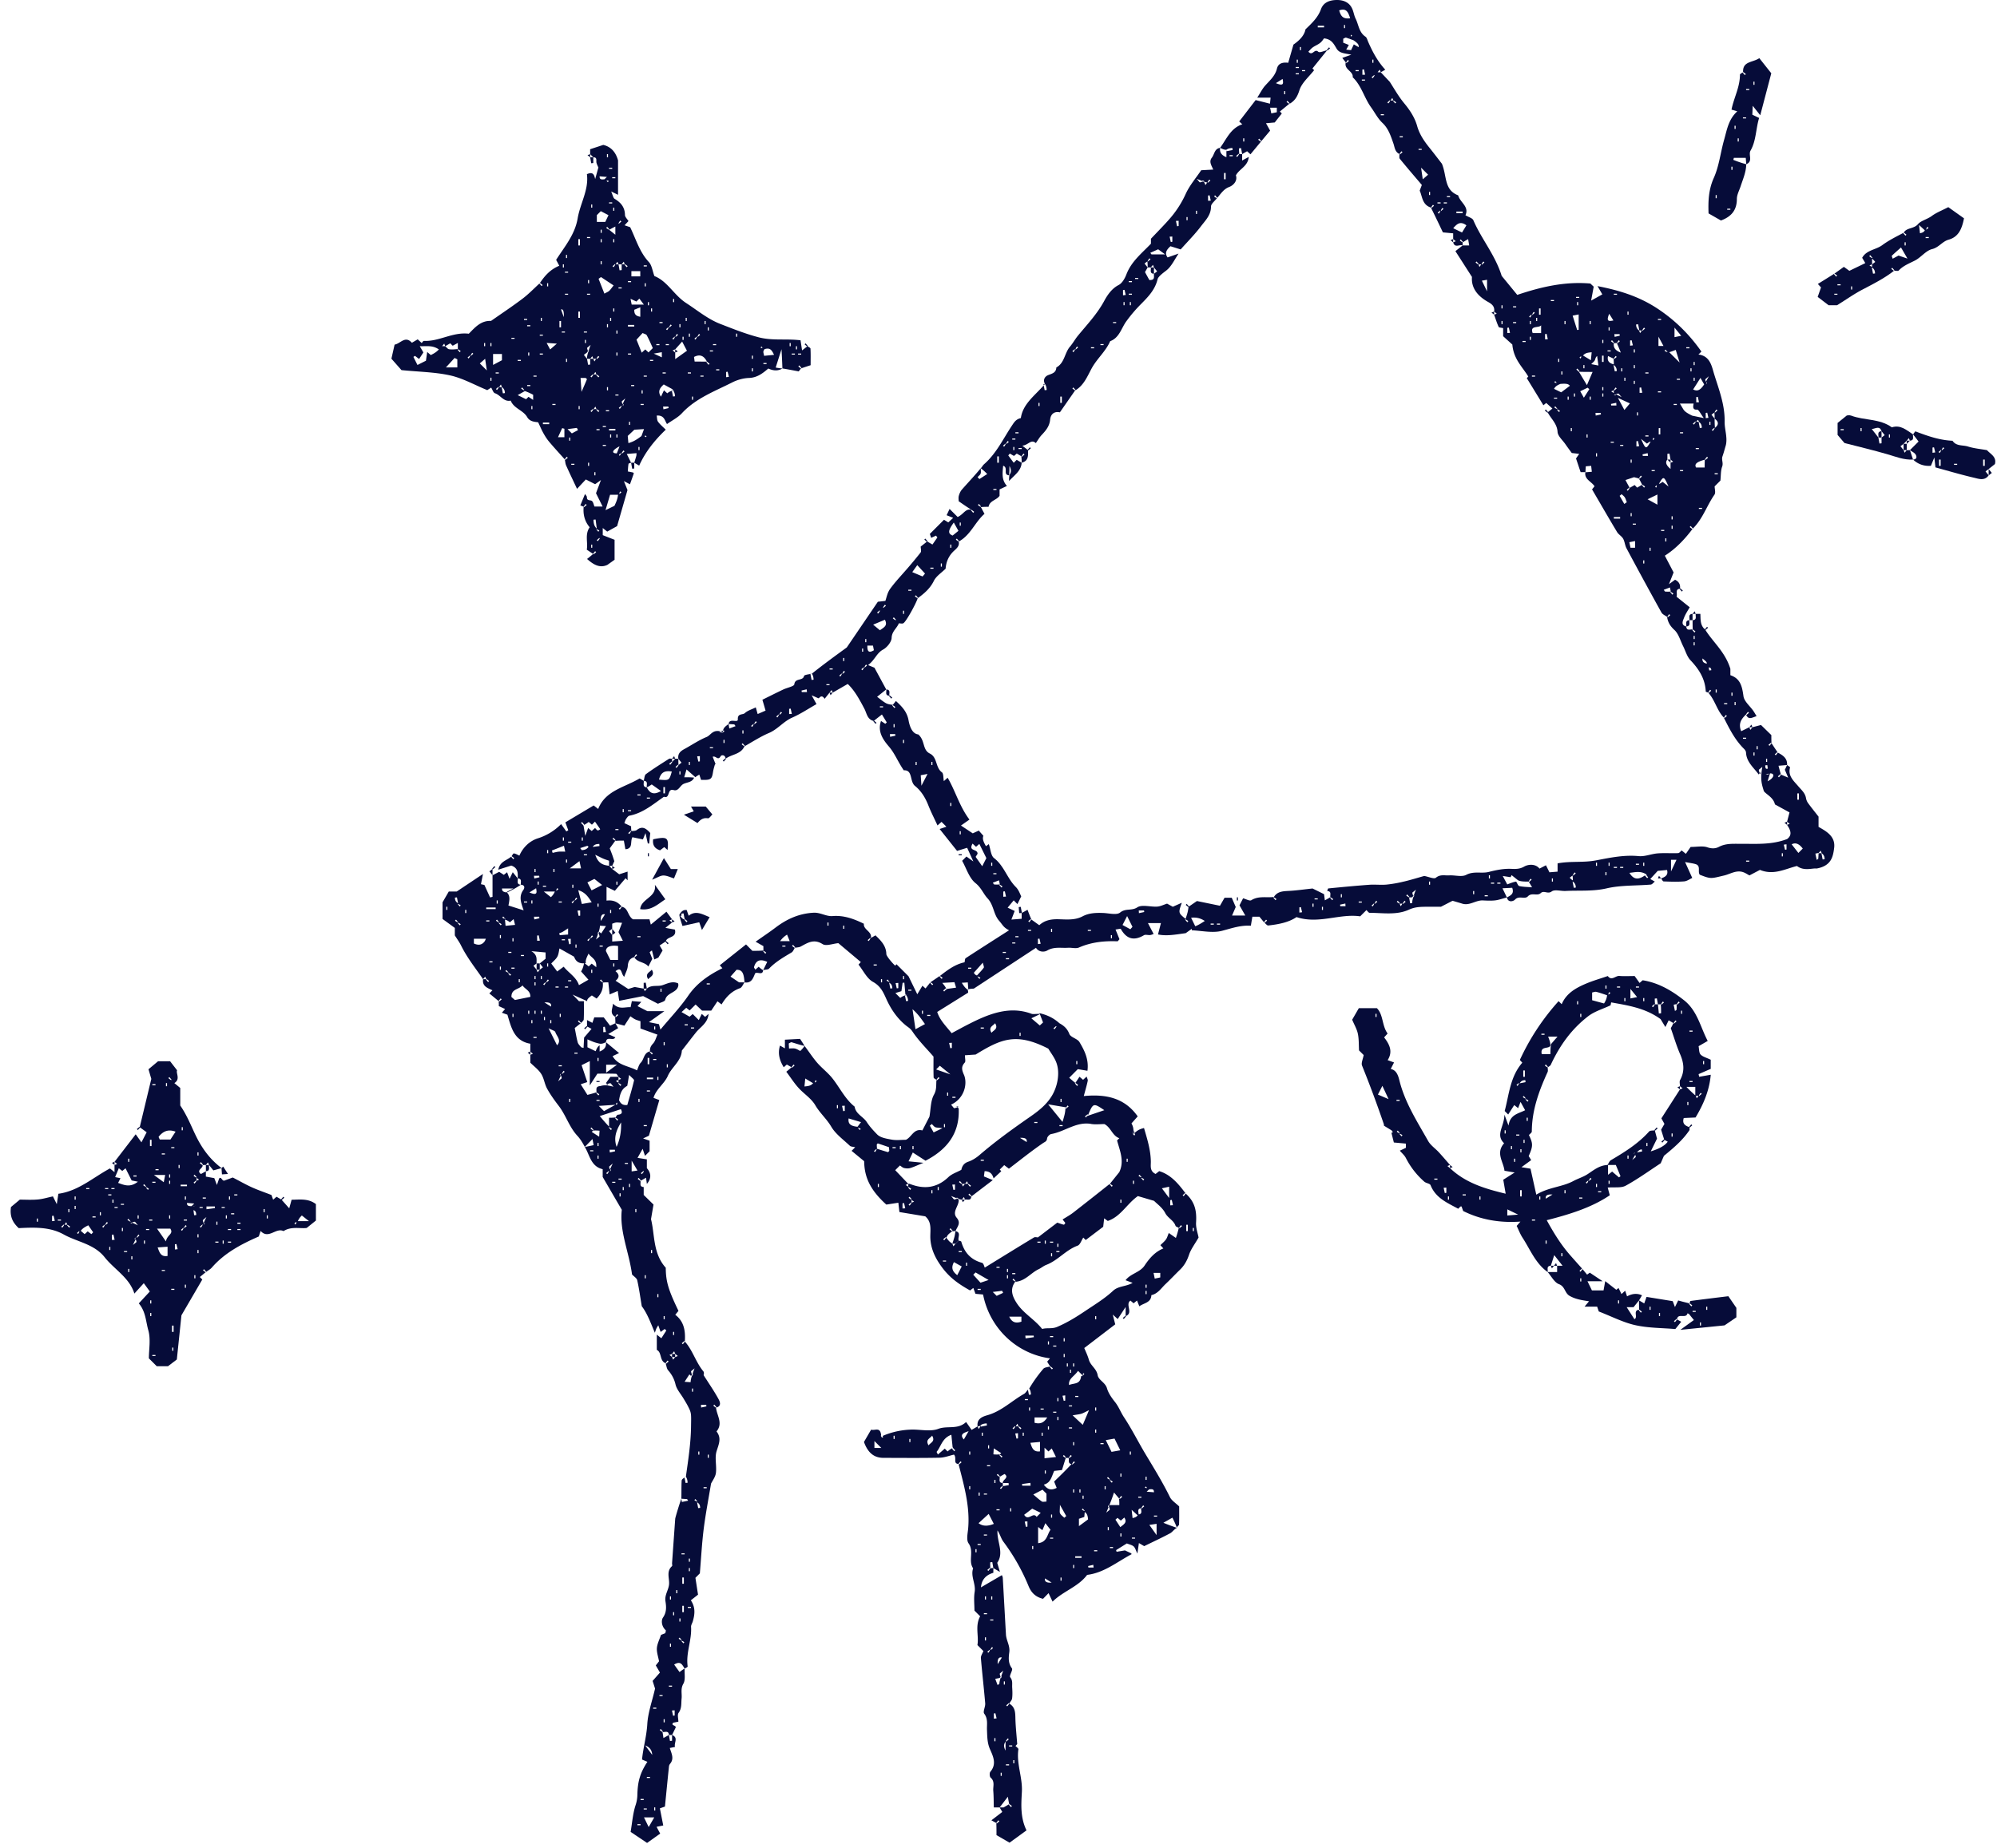
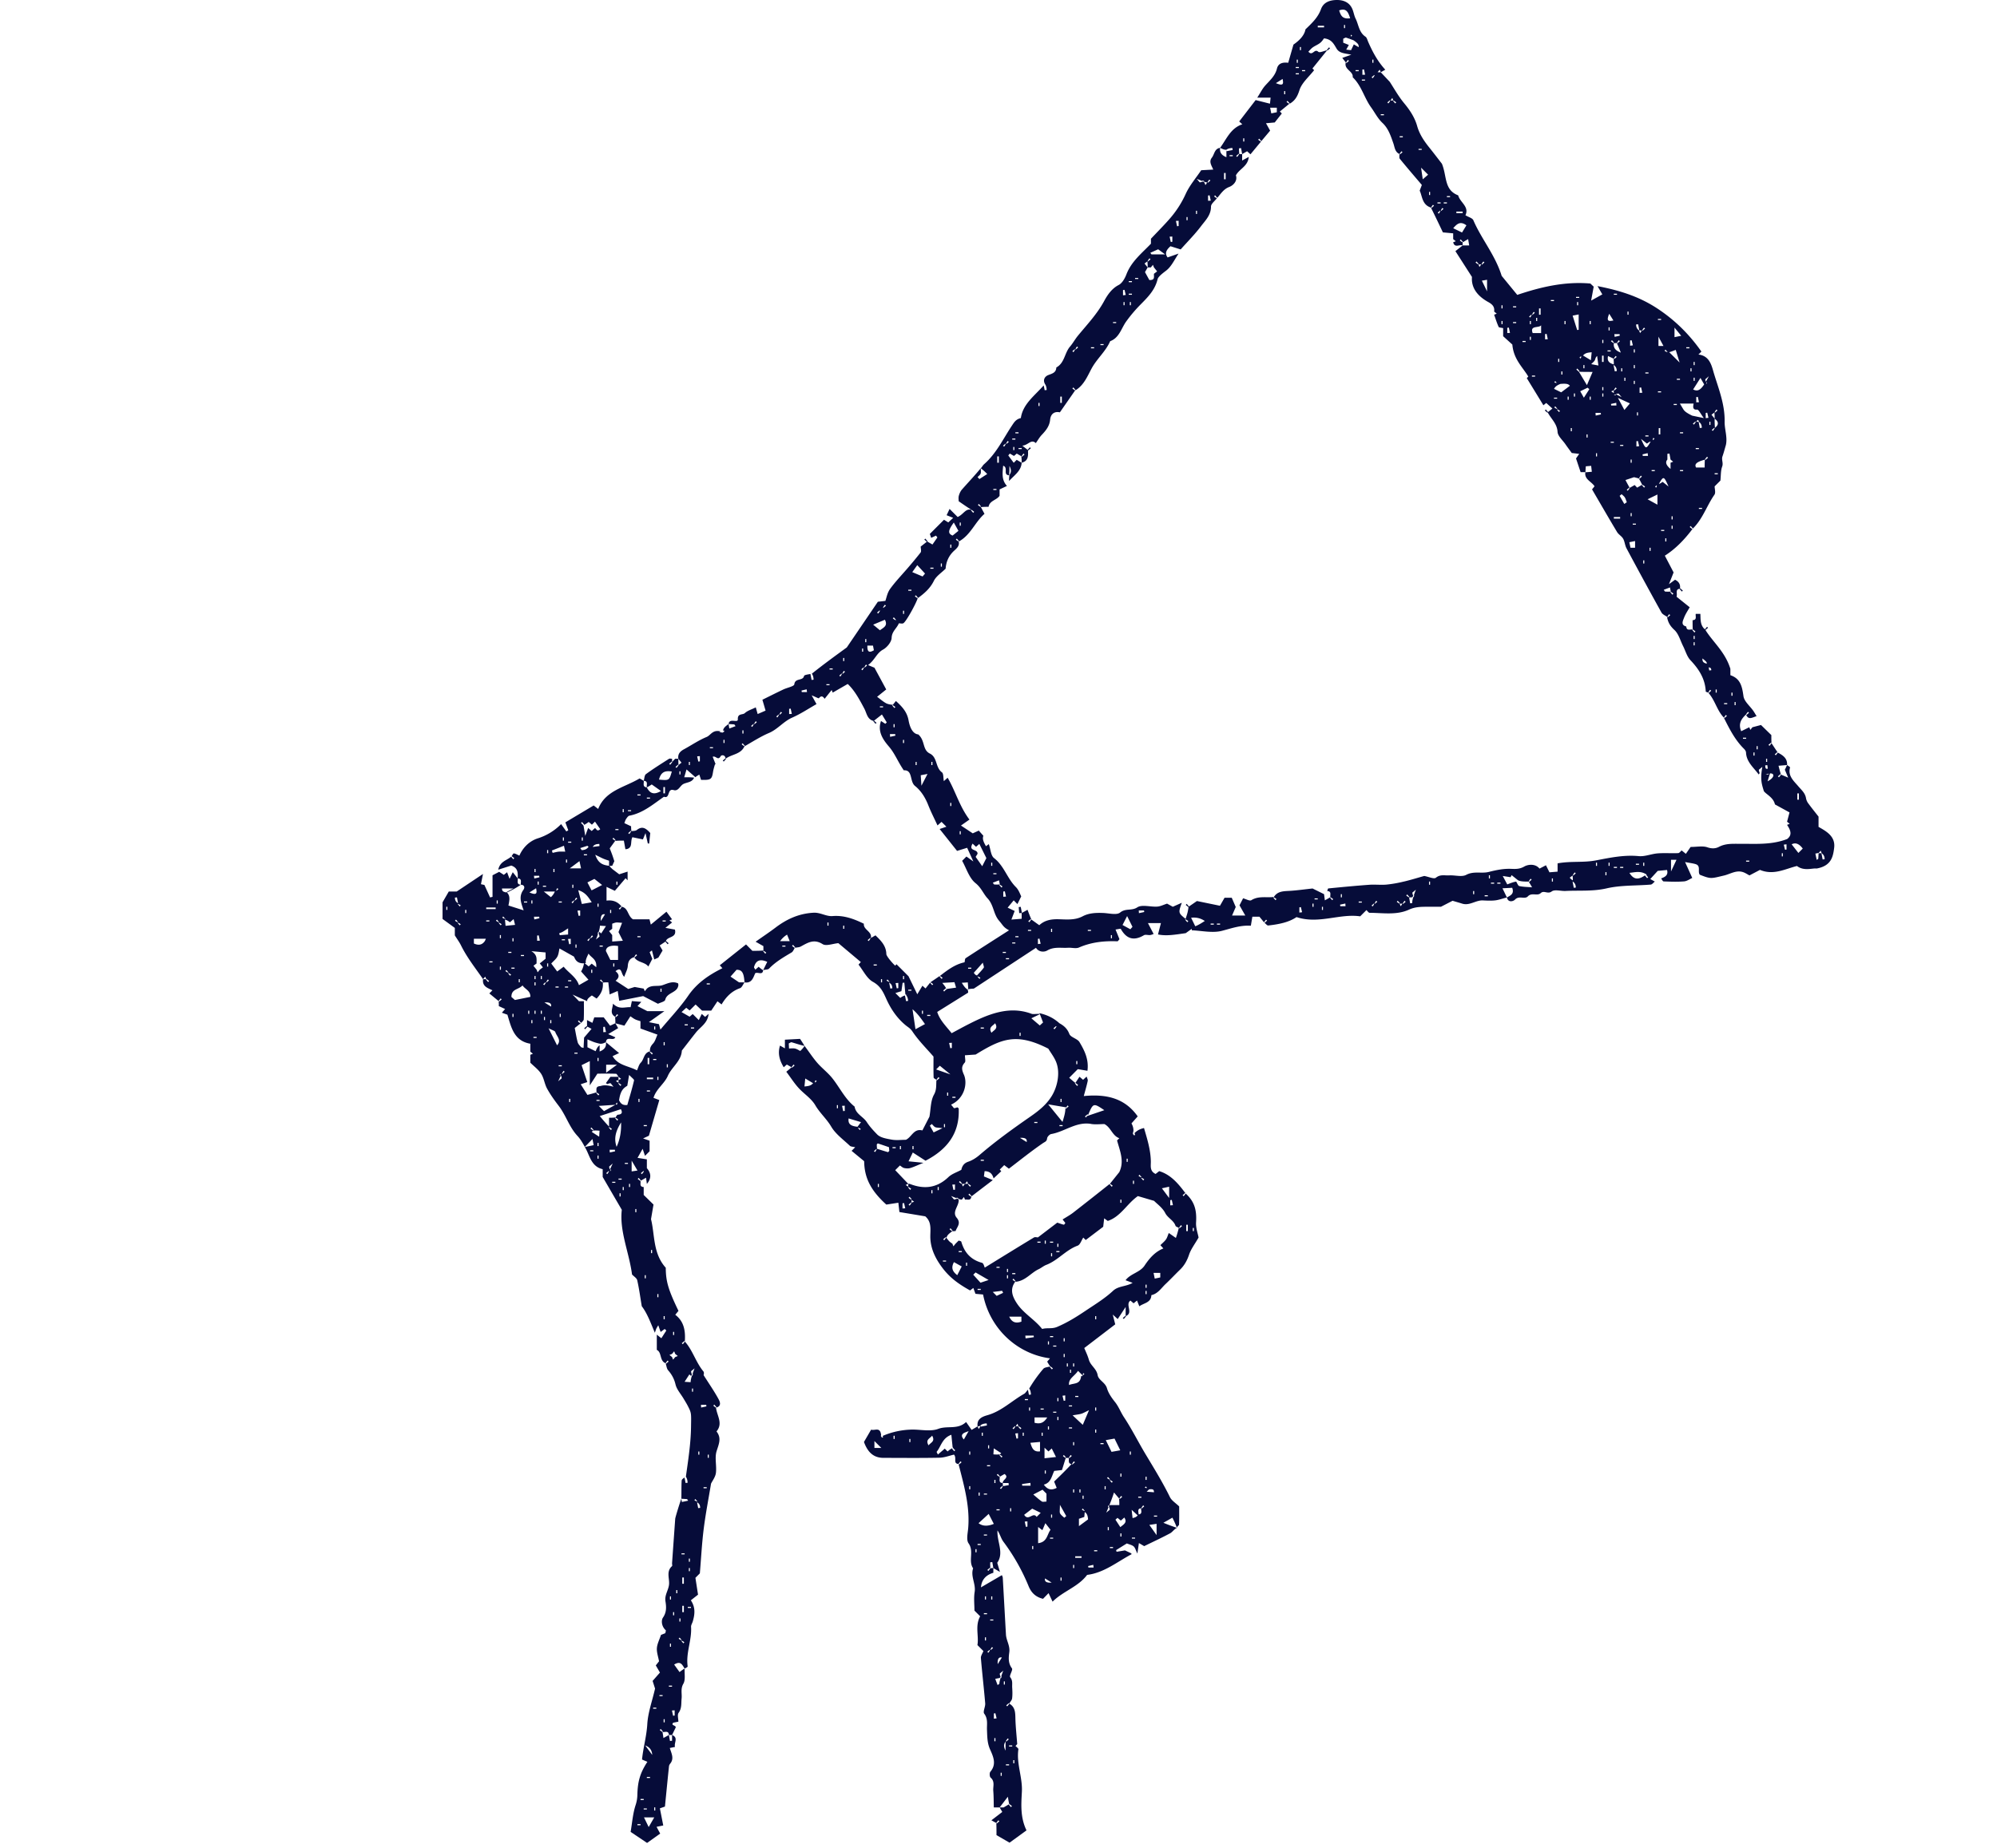
<svg xmlns="http://www.w3.org/2000/svg" width="161" height="149" fill="none">
-   <path fill="#060C39" d="M141.869 62.344c.013.036.027.073.039.11.037-.129.071-.253-.039-.11Zm-76.537-8.011.003.015.11-.022-.113.007Zm32.806-38.376-.03.034-.01.012.043-.043-.003-.004ZM58.293 58.92a1.552 1.552 0 0 0-.2.06c.064.016.13.036.204.065a.476.476 0 0 1-.004-.124Zm14.749 21.31-.092.004.008.04c.03-.01.062-.018.098-.027l-.014-.017Z" />
  <path fill="#060C39" d="M146.613 66.68v-.828c-.263-.336-.543-.681-.806-1.039a1.002 1.002 0 0 1-.2-.422c-.066-.446-.371-.682-.641-1.003-.316-.377-.854-.82-.648-1.498.011-.038-.157-.13-.242-.198a57.11 57.11 0 0 1-.179.382l.268.636c-.287-.123-.442-.19-.583-.245-.046.081-.105.15-.164.22l-.08-.08c.069-.06.138-.119.208-.177.016.016.033.033.036.038-.069-.224-.124-.437-.197-.716l.691-.058c.038-.557-.354-.792-.748-1.004a1.45 1.45 0 0 1-.164.219l-.08-.08.207-.177a.64.64 0 0 1 .037.038 28.78 28.78 0 0 1-.508-.762c-.046.08-.105.15-.164.22l-.08-.08.207-.178c.017.017.034.033.037.038-.013-.22-.013-.429-.013-.649l-.834-.814-.69.182-.17.21-.084-.21-.651.32c-.254-.609.007-.991.384-1.347a1.4 1.4 0 0 1 .163-.219l.08.08-.207.177a.365.365 0 0 1-.036-.038c.203.479.499.237.856.133-.109-.177-.183-.31-.27-.435-.273-.391-.729-.755-.788-1.175-.108-.767-.231-1.418-1.056-1.694v-.515c-.428-1.381-1.401-2.143-2.024-3.148l.017.016.207-.177-.08-.08c-.058.07-.117.138-.176.206-.388-.332-.34-.8-.363-1.245h-.373c-.038.192.126.486-.254.508 0 .254 0 .508.012.748.08.046.149.105.218.164l-.08.08-.177-.207a.49.49 0 0 1 .039-.037c-.204-.024-.498.14-.52-.24-.459-.114-.276-.45-.189-.683.121-.326.327-.62.464-.868l-1.06-.85c.091-.265-.142-.597.273-.646l-.023.023.177.207.08-.08-.207-.177-.023.023c.053-.359-.113-.58-.397-.72l-.492.359.374-.947-.706-1.351c.873-.556 1.598-1.314 2.225-2.15a1.389 1.389 0 0 1-.219-.163l.08-.08.175.205c.796-.78 1.12-1.847 1.737-2.727.116-.165.016-.481.016-.676l.466-.465c.044-.405.019-.796.143-1.133.107-.292-.071-.546.023-.815.105-.299.183-.607.273-.91.149-.627-.109-1.277-.098-1.89.026-1.376-.468-2.61-.852-3.857-.183-.592-.313-1.453-1.261-1.56l.241-.24c-.982-1.396-2.152-2.561-3.609-3.509-1.46-.948-3.014-1.429-4.767-1.768l.388.666-.903.502.207-1.123-.268-.254c-2.07-.181-4.01.282-5.895.916l-1.255-1.532c-.522-1.688-1.636-2.972-2.284-4.487-.076-.176-.388-.251-.638-.402.329-.7-.441-1.034-.585-1.606-1.153-.435-.897-1.55-1.312-2.548-.254-.327-.622-.814-1.004-1.29-.426-.529-.802-1.077-.991-1.747-.197-.698-.588-1.286-1.055-1.85-.476-.575-.84-1.241-1.156-1.72l-.725-.771h-.254l.17-.21.084.21.365-.205c-.634-.692-1.033-1.458-1.382-2.254-.063-.143-.103-.334-.217-.41-.525-.349-.547-.96-.791-1.451-.121-.243-.157-.526-.264-.776-.237-.556-.738-.738-1.271-.73-.526.008-1.052.167-1.259.74-.246.685-.756 1.15-1.251 1.628-.075.426-.398.835-.968 1.228l-.423 1.467c-.432-.057-.804.035-.908.468-.145.598-.581.957-.957 1.381-.223.251-.375.565-.631.963h1.077l-.053.486-1.153-.291-1.327 1.726.253.226c-.948.314-1.273 1.197-1.791 1.899.17.084.338.17.504.155.004.252.004.406.004.6-.415-.164-.556-.403-.508-.755-.457.066-.453.52-.665.792-.263.336-.018.64.11.963l-.97.051c-.418.623-.93 1.215-1.245 1.9a8.124 8.124 0 0 1-1.204 1.907c-.49.573-1.027 1.105-1.603 1.718v.4c-.728.764-1.578 1.428-1.977 2.47-.124.327-.343.715-.627.861-.575.296-.923.84-1.17 1.296-.573 1.055-1.376 1.894-2.118 2.798-.228.278-.4.603-.635.875-.441.514-.433 1.32-1.101 1.68-.018.42-.324.488-.65.614-.261.101-.456.372-.267.717l-.001.001h.001c.112.158.126.32.14.483l-.164.02-.076-.39c-.752.853-1.688 1.514-1.843 2.635-.398.098-.528.32-.724.615-.706 1.06-1.254 2.246-2.241 3.107-.115.1-.181.258-.27.324.244.182.361.3.524.466l-.632.407-.147-.159c.085-.09.204-.17.246-.277.042-.108.01-.247.01-.437-.508.615-1.023 1.157-1.517 1.718-.122.139-.204.33-.253.511-.041.154-.008.328-.008.433.357.248.686.476 1.027.69.08.047.15.105.219.165l-.08.08-.177-.208a.512.512 0 0 1 .038-.036c-.477-.13-.613.35-1.109.58l-.652-.652-.239.508.53.21-.395.37-.346-.214-1.143 1.143.11.315.39-.179.109.148-.396.57-.423-.245.024-.025-.177-.207-.08.08.203.172-.495.39c0 .157.07.378-.011.482a36.236 36.236 0 0 1-1.426 1.695c-.351.397-.701.785-1.017 1.218-.235.323-.282.654-.394.986l-.606.068-2.506 3.686c-.944.687-1.928 1.403-2.814 2.115l-.008.002h.008c.112.158.126.32.14.482l-.164.02-.094-.48c-.25.046-.494.078-.512.16-.093.424-.726.14-.785.672-.018.17-.584.272-.892.42-.556.265-1.105.541-1.682.826l.256.876-.638.277-.152-.538c-.342.171-.664.26-.88.462-.177.164-.59.001-.567.499.017.345-.684-.144-.744.383.163.008.313.019.463.03l.098.14-.502.19c-.003-.019-.036-.183-.06-.36-.206.15-.422.297-.445.536.018-.004.035-.011.053-.014.036-.005.086.09-.049.138-.001.059-.154.016-.307-.028l.104-.038c-.647-.165-.796.313-1.127.449-.637.261-1.216.661-1.825.992-.31.168-.515.383-.453.764l.254.316c-.085.064-.17.128-.241.204-.046.08-.105.15-.164.218l-.08-.08.208-.177a.5.5 0 0 1 .036.039c-.013-.181-.013-.35-.013-.52h-.254c-.085.085-.17.17-.24.266-.047.08-.105.15-.165.219l-.08-.08.208-.177a.512.512 0 0 1 .036.038c-.013-.096-.013-.181-.013-.266-.083 0-.188-.032-.246.005-.627.4-1.258.795-1.858 1.234-.125.091-.124.355-.182.539.38.022.216.315.25.533a3.18 3.18 0 0 0 .397-.239l.746.529c-.617.367-.92.145-1.144-.29-.375-.047-.21-.34-.249-.533l-.329-.191c-1.214.726-2.76.97-3.341 2.462l-.363-.282-2.282 1.362.234.641-.157.09-.42-.59a4.554 4.554 0 0 1-1.889 1.152c-.679.222-1.196.747-1.477 1.39-.156-.069-.295-.16-.444-.178-.054-.007-.13.154-.185.226.08.045.15.104.218.163l-.08.08-.176-.207.006-.007c-.328.31-.894.369-1.043 1.058l1.048-.334c.574.199.535.624.523 1.038.38.021.216.315.254.508.32.021.322.25.198.422-.379.526-.192 1.031.027 1.644l-1.228-.39c.083-.402.162-.785-.122-1.048.617-.29.871-.46 1.125-.628-.38-.022-.216-.316-.254-.508l-.4-.501-.26.532-.197-.529-.263.21c-.118-.078-.244-.159-.376-.244l-.535.278v1.739l-.198.047-.458-1.007-.277-.058.162-.825-2.115 1.413h-.64l-.504.872v1.341l.99.723v.602c.205.328.374.555.497.805.483.983 1.163 1.835 1.78 2.728l.171-.21c.028.07.056.14.096.197.08.046.15.105.218.164l-.08.08c-.058-.07-.118-.139-.177-.208a.512.512 0 0 1 .039-.036c-.097.013-.181.013-.266.013-.082.578.368.71.755.895l-.251.252.752.62c.046-.082.105-.15.164-.22l.08.08-.207.177a.54.54 0 0 1-.037-.038c.014.138.014.264.014.405l.506.234-.26.297.446.16c.311 1.032.534 2.116 1.847 2.341v.638l.21.17-.21.084v.638c.297.296.657.555.878.903.226.354.27.82.476 1.192.268.487.597.944.936 1.386.582.76.847 1.709 1.511 2.422.24.258.42.568.592.888l.618-.636.094.494-.708.149.097.182c.314.597.456 1.405 1.34 1.608v.627c.563.968 1.02 1.755 1.541 2.648-.199 1.725.591 3.43.825 5.216.147.156.378.289.418.465.152.666.242 1.347.367 2.095.437.567.71 1.325 1.054 2.137.066-.189.087-.265.12-.335.035-.075.083-.144.156-.269l.19.541.329-.24.13.125-.4.622-.367-.289v1.227c.42.201.206.888.709 1.079.045-.08.104-.15.164-.219l.08.08-.208.177a.445.445 0 0 1-.036-.038c.072.198.083.426.2.562.297.341.493.692.601 1.15.095.401.416.749.637 1.121.12.203.247.402.355.612.297.577.274.579.257 1.707-.02 1.355-.233 2.682-.415 3.998l-.001.001h.002c.112.159.126.321.14.483l-.164.021-.086-.438c-.13.082-.226.162-.231.247-.027.488-.012.978-.025 1.462.164.008.314.019.464.03l.085.126-.508.105a6.246 6.246 0 0 1-.04-.261c-.07.148-.486 1.483-.496 1.62-.084 1.189-.17 2.379-.253 3.568-.006.084.036.21-.006.247-.465.411-.211.948-.234 1.421-.023.492-.377.883-.292 1.418.067.417.106.865-.199 1.306-.166.241-.112.726.217 1.019.033.03-.017.153-.03.241l-.35.139c-.128.389-.305.72-.33 1.062-.025.337.104.685.173 1.066l-.261.331.335.577-.592.674.198.62c-.236 1.022-.572 1.936-.627 2.867-.058.988-.336 1.928-.424 2.853l.432.184c-.59.901-.782 1.581-.808 2.661a2.748 2.748 0 0 1-.14.824c-.223.674-.274 1.405-.403 2.166l1.326.891 1.057-.753-.293-.547.54-.109-.272-1.38.408-.143c.11-1.11.214-2.17.324-3.228a.416.416 0 0 1 .086-.216c.367-.428.1-.865-.017-1.28l.418-.086c-.096-.337.3-.75-.237-.962v.465a9.542 9.542 0 0 1-.168.017l-.086-.482-.441.244c-.022-.163-.044-.331-.078-.485a1.471 1.471 0 0 1-.219-.164l.08-.08.177.208c-.016.016-.033.033-.038.036.204.025.498-.139.52.241h.253l.299-.616c-.003-.181-.424-.148-.202-.375l.411-.082c0-.246-.095-.556.02-.714.267-.37.2-.762.241-1.156.042-.392-.1-.774.142-1.191.182-.315.08-.794.103-1.227-.147.084-.268.178-.41.288l-.435-.606c.55-.345.667.068.845.318.087-.039.252-.117.244-.171-.157-1.085.342-2.112.274-3.189-.009-.144.098-.294.14-.444.161-.56.232-1.113-.158-1.696l.58-.456c-.072-.455-.137-.879-.211-1.358l.357-.358c.102-1.212.163-2.402.31-3.581.15-1.197.382-2.383.592-3.654.11-.23.353-.536.394-.867.071-.582-.113-1.221.056-1.759.178-.57.414-1.053-.01-1.585.553-.651.023-1.288-.038-1.918a1.368 1.368 0 0 1-.219-.164l.08-.08.177.208c-.017.016-.033.033-.038.036.474-.116.312-.488.207-.682-.336-.621-.742-1.205-1.212-1.946 0 .032.071-.193-.01-.292-.616-.741-.864-1.709-1.5-2.414-.045.08-.104.149-.163.219l-.08-.08.207-.177a.445.445 0 0 1 .036.038c.062-.848-.06-1.619-.77-2.155l.258-.315c-.825-1.714-1.018-2.376-1.024-3.477-1.051-1.161-.876-2.687-1.19-3.917l.201-1.18-.79-.773v-.638c-.379-.022-.215-.315-.264-.495a1.408 1.408 0 0 1-.22-.163l.08-.08.178.207a.54.54 0 0 1-.038.036c.139-.083.266-.154.453-.257l.066.498c.365-.414.365-.856 0-1.27-.085.085-.17.17-.24.266-.046.08-.105.15-.164.218l-.08-.08.207-.176a.512.512 0 0 1 .036.038c.072-.097.156-.181.241-.266v-.71l-.751-.12.41-.73.191.568.37-.37v-.851l-.525-.183.47-.219.838-2.876-.468-.178c.214-.716.877-1.135 1.153-1.767.317-.725 1.093-1.198 1.132-2.045.378-.486.748-.97 1.127-1.447.372-.47.966-.765 1.028-1.512l-.279.241c-.09-.078-.177-.156-.27-.238l-.24.498-.49-.49-.25.216-.65-.372.38-.348.273.216.48-.48.522.493h.74l.5-.753.332.255c.372-.624.823-1.078 1.486-1.312.157-.055.244-.307.363-.469h-.44l-.688-.464.487-.551c.448 0 .587.239.641 1.016.578.09.697-.357.862-.738.215-.12.601.189.64-.242-.19-.12-.277-.202-.361-.28l-.266.235c-.042-.08-.122-.16-.106-.215.155-.555.508-.663 1.064-.413-.112.225-.213.43-.33.673.175-.064.387-.036.474-.127.528-.552 1.176-.922 1.82-1.307.121-.072.18-.25.255-.367a1.412 1.412 0 0 1-.22-.163l.08-.08.178.207c-.017.016-.033.033-.038.036.168-.042.343-.036.477-.107.563-.301 1.058-.645 1.767-.196.286.181.825-.038 1.27-.077l1.812 1.523-.187.207c.387.486.674 1.12 1.163 1.39.606.332.83.824 1.07 1.36.368.823.86 1.553 1.556 2.131.192.16.384.25.551.501.493.742 1.141 1.381 1.706 2.034 0 .593-.01 1.14.01 1.687.003.07.159.133.23.188.046-.08.105-.15.164-.219l.08.08-.207.177a.512.512 0 0 1-.037-.038c-.043.404.033.773-.2 1.192-.278.496-.255 1.159-.367 1.779l-.57 1.11c-.695-.184-.864.544-1.331.755-.38 0-.768.053-1.135-.013-.413-.075-.915-.151-1.18-.421-.293-.3-.6-.631-.84-1.001-.287-.44-.885-.64-.976-1.24-.778-.622-1.192-1.528-1.794-2.285-.365-.46-.851-.82-1.234-1.265-.374-.437-.686-.927-1.009-1.345a2.014 2.014 0 0 1-.348.407c-.116-.057-.257-.156-.412-.193-.149-.036-.313-.008-.491-.008l-.023-.404c.09-.04.172-.113.23-.097.335.096.664.212 1.044.295a12.118 12.118 0 0 0-.364-.569l-1.22.066v.699l-.396-.223c-.202.658-.023 1.21.3 1.746l.25-.22c.132.077.265.154.384.22.046-.081.105-.15.164-.22l.08.08-.207.177a.512.512 0 0 1-.037-.038c-.15.143-.316.274-.426.363.372.49.696 1.023 1.126 1.45.415.413.919.751 1.217 1.26.364.622.911 1.092 1.282 1.722.354.6.977 1.043 1.498 1.538.086.08.254.074.43.12l-.289.289 1.013.835c.02 1.253.448 2.288 1.787 3.499l.97-.15.085.751 2.082.346c.519.436.413 1.03.41 1.596-.007.83.294 1.562.74 2.229.633.947 1.326 1.52 2.466 2.152l.261-.203.172.474.614.056c.537 2.752 2.745 4.795 5.394 5.147l-.226.267c.076.129.153.262.243.382.08.045.15.104.219.164a6.704 6.704 0 0 0-.08.08l-.177-.208c.016-.016.033-.033.038-.036-.195.07-.446.07-.551.194a11.13 11.13 0 0 0-1.14 1.593v.001c.113.159.127.321.14.483l-.163.021-.08-.41c-.125.129-.194.27-.305.332-.995.558-1.819 1.399-2.96 1.722-.405.115-.879.296-.793.902.084 0 .17 0 .25-.098a.814.814 0 0 1-.166.309l-.084-.211-.483.284c-.127-.181-.27-.388-.445-.636-.673.64-1.504.273-2.246.553-.667.252-1.505.02-2.264.063a6.221 6.221 0 0 0-2.213.504c.008.032.02.064.025.096.005.036-.09.087-.139-.048-.035-.001-.031-.061-.014-.14-.095-.658-.482-.312-.806-.411l-.576.992c.285.781.732 1.281 1.572 1.282 1.507.002 3.015.02 4.522-.012.408-.009.814-.171 1.164-.25.251.285-.103.712.366.759.046-.081.105-.15.164-.219l.08.08-.207.177a.445.445 0 0 1-.037-.038c.433 1.7.924 3.377.78 5.152-.033.42-.171.964.029 1.244.463.651-.05 1.408.367 2.015-.22.648.23 1.248.123 1.905-.08.492-.016 1.009-.016 1.504l.46.459c-.429.773-.09 1.594-.22 2.32l.481.481c-.076.202-.216.389-.201.564.1 1.22.245 2.436.347 3.655.023.279-.201.668-.079.832.32.427.204.871.223 1.31.023.527.014 1.036.24 1.552.251.571.564 1.196.031 1.822-.079.092-.063.399.023.474.363.311.184.705.213 1.06.037.448.031.9.043 1.342h.471l.662-.861c.046.282.073.444.111.594.081.045.15.104.22.164-.028.026-.054.053-.08.08l-.178-.208c.017-.016.033-.033.038-.036-.146.09-.28.168-.452.267h-.321l.212.366-.877.674c.225.126.318.178.397.218.046-.081.105-.15.164-.219l.08.08-.207.177-.037-.038c.013.337.013.662.013.977l1.053.609 1.367-.993c-.508-1.049-.428-2.088-.373-3.107.063-1.163-.45-2.267-.281-3.433.01-.077-.153-.179-.233-.266l.138-.152c-.055-.719-.118-1.317-.142-1.917-.02-.516.036-1.046-.5-1.345-.045.081-.104.15-.163.219l-.08-.08.207-.177a.445.445 0 0 1 .037.038c.07-.145.21-.272.229-.415.038-.29.026-.591.007-.885-.018-.276.065-.55-.16-.83-.098-.121.237-.585.14-.715-.317-.421-.27-.875-.213-1.306.07-.521-.242-.936-.27-1.417-.087-1.528-.169-3.056-.257-4.584-.004-.075-.049-.148-.07-.21l-1.688.986c.051-.606.384-.997.999-1.174v-.381c-.085 0-.17 0-.241.012-.046.081-.105.15-.164.219a5.485 5.485 0 0 0-.08-.08l.208-.177a.445.445 0 0 1 .036.038c-.013-.167-.013-.322-.013-.477l.168-.017.086.482.53.309-.217-.735c.57-.808-.038-1.714.02-2.609.205.298.282.648.477.909a16.312 16.312 0 0 1 2.032 3.586c.228.557.594.879 1.163 1.018l.446-.457.323.685c.87-.858 2.058-1.184 2.786-2.157 1.358-.164 2.414-1.046 3.586-1.669a.555.555 0 0 0-.03-.069l-.504-.237-.677.111-.039-.134.865-.538c.198.081.41.119.549.24.123.105.166.303.302.575l.123-.846.426.249c.692-.339 1.4-.666 2.087-1.034.194-.104.322-.329.552-.441a18.287 18.287 0 0 1-1.092-.409l.728-.412c.121.244.241.486.364.821.012-.124.167-.188.17-.258.021-.499.011-1 .011-1.469-.28-.274-.607-.468-.746-.753-.59-1.204-1.292-2.337-1.979-3.483-.585-.978-1.093-2.004-1.721-2.952-.266-.401-.432-.86-.717-1.218-.282-.354-.54-.717-.659-1.126-.137-.47-.681-.651-.75-1.054-.091-.529-.571-.765-.706-1.235-.106-.371-.281-.722-.374-.952l2.497-1.911-.2-.787.4.361.639-.975v.737l-.024-.023-.207.176.08.08.177-.207-.024-.024c.655-.256-.068-.94.384-1.254l.255.219.275-.223.188.466c.354-.272.948-.278.97-.901.526-.114.792-.563 1.145-.896.399-.376.773-.777 1.167-1.159.354-.342.572-.743.73-1.217.148-.438.45-.825.764-1.373-.058-.322-.23-.78-.202-1.224.064-1.013-.138-1.687-.84-2.329-.046.08-.105.15-.164.22l-.08-.08.207-.178c.017.017.033.033.036.038-.587-.79-1.198-1.521-2.133-1.802l-.289.228c-.485-.23-.378-.636-.384-1.001-.015-.964-.308-1.864-.551-2.703-.25.065-.455.12-.764.403.015.046.03.093.037.14.005.037-.09.089-.14-.041-.051-.008-.021-.132.017-.267a1.12 1.12 0 0 0-.161-.606l.504-.567c-1.053-1.493-2.554-1.813-4.347-1.64.13-.488.24-.854.318-1.226.021-.1-.054-.221-.089-.346l-.286.263-.288-.248c-.122.181-.233.347-.333.5.08.046.15.105.219.164l-.08.08-.177-.207a.54.54 0 0 1 .038-.037c-.206-.159-.4-.332-.496-.417l.691-.696.778.132c.124-.929-.243-1.643-.643-2.314-.169-.282-.706-.374-.816-.655-.167-.43-.435-.663-.795-.861-.085.084-.17.17-.241.265-.046.08-.105.15-.164.22l-.08-.08.207-.178a.512.512 0 0 1 .037.038 2.4 2.4 0 0 1 .24-.265c-.422-.377-.894-.648-1.608-.815l.02.054c-.383.004-.545.04-.672-.007-1.817-.679-3.539.066-5.025.819-.488.246-.966.512-1.409.748-.46-.58-.956-1.052-1.163-1.714l2.493-1.555c0-.07 0-.195-.062-.259l.002-.002h-.003c-.18-.116-.296-.296-.45-.534l.485-.032.037.502-.069.064c.273-.062.483-.062.514-.062l5.016-3.294c.232.372.682.35.901.22.555-.33 1.124-.185 1.686-.224.294-.02.631.089.88-.02.996-.434 2.027-.542 3.093-.5.05.003.106-.104.17-.17-.096-.24-.195-.482-.317-.78.207-.025.405-.084.427-.045.453.806 1.052.984 1.86.506.125-.074.333.002.5-.015.107-.01.21-.063.284-.087l-.459-.878h1.048l-.237.917c.685.141 1.373.018 2.236-.105l.488-.35v.12c.819.034 1.684.24 2.443.04.77-.203 1.514-.466 2.319-.408l.123-.73h.567c.165.2.276.334.375.458.046-.08.105-.15.164-.219l.08.08-.203.174c.108.096.211.227.299.217.828-.093 1.644-.246 2.279-.678 1.775.594 3.47-.303 5.13-.06l.505-.505c.085.076.17.22.257.22 1.068.005 2.173.205 3.178-.257.443-.204.856-.223 1.301-.23.462-.005.925 0 1.272 0l.935-.483c.333.098.555.16.775.23.599.19 1.095-.285 1.671-.258.337.016.681.035 1.013-.007.31-.04.608-.16.922-.23-.106-.223-.206-.43-.357-.742l.785-.04c.186.51-.155.62-.428.782.101.445.527.307.654.17.323-.35.788.006 1.036-.26.318-.34.759-.002 1.034-.261.269-.254.564.108.889-.136.242-.182.732-.02 1.111-.039 1.105-.057 2.201.048 3.32-.21 1.146-.266 2.367-.204 3.554-.305.115-.01.218-.159.327-.243l-.366-.204.601-.658.75-.072c.118.406-.146.564-.477.68.067.084.131.24.201.242.55.02 1.102.042 1.649-.002.241-.02.469-.193.661-.278l-.579-1.282c.399.077.629.102.846.167.457.138.142.615.344.857.904.356.893.311 1.953.062.501-.118.984-.46 1.539-.27.182.063.348.177.508.261l.847-.444c1.107.456 2.021-.077 2.983-.315.575.44 1.257.155 1.581.205 1.192-.212 1.331-.96 1.418-1.666.113-.916-.602-1.323-1.257-1.692h-.001ZM36.067 73.373h-.084v-.254h.084v.254Zm.869-.513-.023.001.02-.019.003.018Zm-.097-.496.091.47c-.227-.128-.242-.288-.256-.45l.165-.02Zm.225 2.255-.177-.208.05-.05c-.116-.005-.185-.064-.254-.123l.08-.08.177.207-.05.05c.115.006.185.065.254.124l-.08.08Zm0-1.524-.17-.199a.47.47 0 0 1 .25.119l-.08.08Zm10.769 19.746h-.254v-.084h.254v.084Zm4.186 47.911c.356.129.543.383.564.761l-.564-.761Zm.13 2.539h.255v.084h-.254v-.084Zm-.507 3.894h-.254v-.085h.254v.085Zm0-2.117h.254v.085h-.254v-.085Zm.254.762h.254v.085h-.254v-.085Zm.402 1.503-.38-.782h.83l-.45.782Zm.53-1.333h-.086v-.254h.085V146Zm.084-8.211h-.254v-.085h.254v.085Zm.508-1.016h-.254v-.084h.254v.084Zm.169 2.116h-.085v-.254h.085v.254Zm.423-10.157h.084v.254h-.084v-.254Zm0 3.809h.084v.254h-.084v-.254Zm-.085 3.385h.254v.085h-.254v-.085Zm.465 1.994v.421l-.125.017-.093-.424.218-.014Zm-.041-7.665h-.085v-.254h.085v.254Zm.254-1.777h-.085v-.254h.085v.254Zm.169 2.031h.084v.254h-.084v-.254Zm.32 2.008-.178-.207.05-.05c-.115-.005-.184-.064-.253-.124l.08-.08.177.208-.05.049c.115.006.184.065.253.124l-.08.08Zm.04-3.024v.508h-.127v-.508h.127Zm-.127-1.777v-.508h.127v.508h-.127Zm.19-2.37h-.254v-.085h.254v.085Zm.339.338h.084v.254h-.084v-.254Zm0 .762h.084v.254h-.084v-.254Zm.169 3.132v.085h-.254v-.085h.254Zm.17-17.353h-.085v-.253h.084v.253Zm.316 8.893.022-.001-.019.019-.004-.018Zm.868-3.814h.085v.254h-.085v-.254Zm-.084 2.709h-.254v-.085h.254v.085Zm-.04-6.728.017.125-.425.092-.014-.217h.422Zm-.647 8.329-.092-.47c.227.128.242.289.256.449l-.164.021Zm.01-4.564h.084v.254h-.084v-.254Zm-.066 4.032c-.146-.03-.198-.075-.25-.119l.08-.08.17.199Zm-.653-10.252.135.127c.03-.047.052-.08.072-.107a1.248 1.248 0 0 1-.073-.25c-.005-.036.09-.087.285-.26-.071.185-.125.333-.167.456.051-.051.023.053-.008.16-.007-.023-.016-.045-.024-.068-.103.314-.112.43-.122.571l-.485-.032.387-.597Zm-1.313-3.429h.084v.254h-.084v-.254Zm-.085 1.777.17-.21.084.21.21.171-.21.083-.17.211a46.646 46.646 0 0 0-.084-.211l-.21-.17.21-.084Zm-.677-3.047h.085v.254h-.085v-.254Zm-.508-1.778h.085v.254h-.085v-.254Zm-.508-3.555h.085v.254h-.085v-.254Zm-.508 2.032h.085v.254h-.084v-.254Zm3.725-19.977h.254v.085h-.254v-.085Zm-.508-.254h.254v.085h-.254V82.6Zm9.659 5.014.064-.643.632.38c-.179.212-.392.234-.696.263Zm.857-.317c-.029-.098.008-.143.046-.187l.08.08-.126.107Zm1.843 2.075h-.085v-.254h.085v.254Zm.549.214-.125.017-.093-.425.218-.014v.422Zm1.21 1.54-.156-.181a.36.36 0 0 1 .235.101l-.08.08Zm-.181-.263c-.496-.052-.788-.188-.717-.672l1 .298-.283.374Zm1.403 2.04a30.17 30.17 0 0 1-.08-.08l.208-.176.014.014a.622.622 0 0 1-.142.243Zm.32 2.817h-.085v-.254h.085v.254Zm.733-2.81c-.292-.084-.581-.176-.882-.27-.02-.188-.02-.27-.02-.352.027-.026.067-.085.086-.08.289.092.574.192.895.302l.027.297c-.048.048-.086.109-.106.103Zm-1.093 23.853v-.556l.557.556h-.557Zm1.63-.727h-.085v-.254h.085v.254Zm1.27.254h-.085v-.254h.084v.254Zm1.464.265c-.275-.472.116-.549.287-.785.275.472-.116.549-.287.785Zm2.071.473-.177-.207.05-.05c-.18.076-.293.174-.41.274l-.227-.227-.553.475c-.04-.09-.118-.197-.096-.224.355-.435.438-1.105 1.181-1.368.04.409.075.752.1.997a.819.819 0 0 0 .212.25l-.08.08Zm.774-.949c-.409-.457.104-.561.386-.671l-.386.671Zm.515 4.02h-.084v-.254h.084v.254Zm0-2.794h-.084v-.254h.084v.254Zm.508 7.872h-.085v-.254h.085v.254Zm1.524 15.237h-.085v-.254h.085v.254Zm.508 2.793h-.085v-.254h.085v.254Zm.93-1.269h.085v.253h-.084v-.253Zm-.338-1.186h.254v.085h-.254v-.085Zm0 1.609h-.254v-.085h.254v.085Zm-.104-2.178.08.08-.207.177-.031-.031c.055-.102.107-.165.158-.226Zm-.32-4.594h.085v.254h-.084v-.254Zm.139 4.864.004-.008c-.004.237-.004.458-.004.722-.157-.281-.157-.519 0-.714Zm-.296-6.791-.335.535c-.032-.41.08-.589.335-.535Zm-.17 1.647c.026-.038.048-.067.066-.09a1.179 1.179 0 0 1-.068-.24c-.005-.036.09-.087.285-.259-.07.179-.123.324-.164.443.046-.034.019.067-.011.172l-.025-.068c-.103.31-.11.414-.118.519l-.14.097-.19-.501.365-.072v-.001Zm-.475 2.866.12-.02.1.413-.22.028v-.421Zm-.213-9.442h.085v.254h-.085v-.254Zm-.085 1.862h.254v.084h-.254v-.084Zm-.022 2.428.049.049c.006-.115.065-.184.124-.253l.08.08-.207.177-.05-.05c-.006.115-.065.185-.124.254a5.485 5.485 0 0 0-.08-.08l.207-.177Zm-.316-.735h-.085v-.254h.085v.254Zm-.085-3.555h.085v.254h-.085v-.254Zm-.085 1.354h.254v.084h-.254v-.084Zm12.19-6.01h-.254v-.084h.254v.084Zm.291-1.953c-.037-.266-.093-.468.19-.497.002.203.121.458-.19.497Zm1.443 1.668-.584-.823.584-.087v.91Zm.043-1.492h-.254v-.085h.254v.085Zm-.25-1.962-.593-.047.196-.188c.37-.051.382.054.396.235Zm-.681-1.255h.085v.254h-.085v-.254Zm.02.785.101.12c-.107.021-.146-.009-.182-.04l.08-.08Zm-.128 1.604-.207.177a.493.493 0 0 0-.027-.026l.004-.001a.732.732 0 0 1 .15-.23l.08.08Zm-.484-.781h.254v.085h-.254v-.085Zm-.046 1.508c-.11.146-.237.177-.41.221l-.075-.668.485.447Zm-.632-5.148h.085v.254h-.085v-.254Zm-1.693 6.349h-.084v-.254h.084v.254Zm.339 1.439h-.254v-.085h.254v.085Zm.677-.931h-.084v-.254h.084v.254Zm.232-1.533c.274.404-.064.557-.32.774l-.393-.6.165-.149.269.22.279-.245Zm-.378-1.488-.05-.049c.027.173.027.323.027.531h-.762a2.358 2.358 0 0 1-.078.11c.03.081.058.162.07.245.005.037-.09.087-.285.26.08-.188.147-.35.206-.495-.1.125-.066.004-.031-.121l.038.105c.237-.582.326-.853.413-1.118l.43.505a.732.732 0 0 1 .15-.23l.08.08-.208.177Zm-.554-1.4-.08.08-.177-.207.05-.05c-.116-.006-.185-.065-.254-.124l.08-.08.177.208-.05.049c.115.006.185.065.254.124Zm.616-.658h.084v.254h-.084v-.254Zm-.472-2.82.463.944-.705.125-.462-.944.704-.125Zm-.798 3.836h.084v.254h-.084v-.254Zm-.339-3.471h.254v.085h-.254v-.085Zm7.45-17.352h.084v.253h-.085v-.253Zm-.53-.254h.127v.507h-.127v-.507ZM86.77 85.563h.085v.254h-.085v-.254Zm58.132-21.585h.127v.508h-.127v-.508Zm-2.204-1.61c.389-.022.385.341-.195.635.072-.231.135-.439.195-.635Zm-.117.082-.232.008c.083-.034.157-.057.224-.072l.008.064Zm-.198-1.266h.085v.254h-.085v-.254Zm.101.518.036.277c-.19.078-.198-.092-.206-.262l.17-.015Zm-.863-1.533h.085v.254h-.085v-.254Zm-.253.508h.084v.254h-.084v-.255Zm-.847-1.186h.254v.085h-.254v-.085Zm-.677-2.877h.084v.253h-.084v-.253Zm-.254-.762h.085v.254h-.085v-.254Zm-.593.846h.254v.085h-.254v-.085Zm-.677-1.1h.085v.254h-.085v-.254Zm-.353-1.552-.164.021a22.419 22.419 0 0 1-.049-.25c.194.019.204.124.213.23Zm-.239 1.806a.71.71 0 0 1 .15-.23l.08.08-.207.176-.029-.028c.002 0 .004 0 .006.002Zm-.13-2.335c-.346-.079-.347-.241-.347-.42.268.214.38.308.347.42Zm-1.055-2.236h.084v.254h-.084v-.254Zm0 .508h.084v.254h-.084v-.254Zm-1.837-4.053a.7.7 0 0 1 .205.14l-.08.08-.177-.207.046-.046.006.033Zm-.049 1.87-.207.178a1.079 1.079 0 0 0-.034-.033l.011.006c.032-.092.091-.161.15-.23l.08.08Zm-.023-2.235.065.328c-.172.024-.32.013-.469.002l-.097-.14.501-.19Zm-.715-4.555v-.084h.254v.084h-.254Zm.423.846h-.085v-.253h.085v.254Zm.508-1.015h-.085v-.254h.085v.254Zm0-.762h-.085v-.254h.085v.254Zm-.169-4.571v.5c-.358-.291-.442-.543-.254-.754v-.466l.167-.016.087.482.21.17-.21.084Zm.507-4.656h-.254v-.084h.254v.084Zm0-2.031v-.085h.254v.085h-.254Zm.508 7.364h-.254v-.084h.254v.084Zm0-3.047h-.254v-.085h.254v.085Zm.785-.78.208-.178.027.027h-.004c-.032.092-.091.161-.15.23a6.704 6.704 0 0 1-.08-.08h-.001Zm.274-.151a.976.976 0 0 1 .112-.15c.096.07.099.109.099.147a9.895 9.895 0 0 1-.211.003Zm.215.003c.207.154.221.316.235.477l-.164.02-.097-.496a.566.566 0 0 1 .026 0v-.001Zm-.004 2.113v.084h-.254v-.084h.254Zm.254 4.91h-.254v-.085h.254v.085Zm.418-7.761.098.413-.219.027v-.42l.121-.02Zm-.071-2.383c.091-.163.059-.048.025.07l-.025-.07Zm.518 3.856a6.704 6.704 0 0 0-.08-.08l.208-.177.025.025-.002.002c-.033.092-.092.16-.151.23Zm.405 3.494h-.254v-.084h.254v.084Zm-.254-4.994c.032-.092.091-.161.15-.23l.08.08-.207.176-.026-.025.002-.001h.001Zm-.023.018c.021.174.023.333.023.49.338.248.345.493.024.741a8.206 8.206 0 0 1-.024-.741l-.254-.316.231-.174Zm-.401.744h.085v.254h-.085v-.254Zm-.041-3.676c-.088.17-.169.315-.244.444a.874.874 0 0 1-.045-.171c-.005-.037.089-.089.289-.273Zm-.147 6.493.08.08-.207.177-.044-.044a3.55 3.55 0 0 1 .171-.214Zm-.177.223c-.015.256-.015.489-.015.648h-.692c-.152-.27.03-.449.692-.63l.015-.018Zm-.904-7.865h.084v.254h-.084v-.254Zm0 1.27h.084v.254h-.084v-.254Zm.55.017.298.525c-.318.481-.551.575-.888.406l.59-.93Zm-.119 1.958-.219.01v-.422l.125-.017.094.428Zm-.685-2.737h.084v.254h-.084v-.254Zm-.339-1.693h.254v.084h-.254v-.084Zm.583 4.539c.041.009-.198.54.283.488.131-.015.305.368.547.683l-.935-.194c-.563-.273-.649-.406-.731-.539-.079-.128-.155-.258-.263-.438h1.099Zm-1.532-6.124.539.66-.539.11v-.77Zm.099 1.798.312 1.019-.823-.819c-.014 0-.026-.003-.039-.004.192-.057.366-.124.55-.196Zm-.824-.02.171.2a.475.475 0 0 1-.251-.12l.08-.08Zm.246 11.04c-.285-.226-.379-.302-.479-.38-.142.1-.228.162-.296.16.376-.66.394-.624.774.22h.001Zm-.794-4.207v-.508h.127v.508h-.127Zm-.021-7.132v-.749l.403.749h-.403Zm-.042-2.18h.254v.085h-.254v-.085Zm0 5.84h.254v.085h-.254v-.084Zm-.834 8.705.793-.385v.821l-.793-.436Zm.241 3.908v.254h-.084v-.254h.084Zm-.527-4.848-.177-.207.026-.026.001.003c.092.032.161.091.231.15a6.704 6.704 0 0 0-.08.08h-.001Zm.019 5.864v.254h-.084v-.254h.084Zm-2.685-17.672.08-.08.177.207-.027.027v-.003c-.092-.033-.161-.092-.23-.15v-.001Zm.205 1.408c.022.167.025.317.025.465-.381-.106-.557-.278-.468-.676l.443.21Zm.049 2.578-.026-.026h.003a.715.715 0 0 1 .15-.231l.08.08-.208.177h.001Zm-.023.346c.036-.012.073-.026.11-.04.143.11.018.076-.11.04Zm-.001-.152c-.134-.076-.172-.107-.21-.137l.189-.075c.016.079.02.147.021.212Zm.194.788.014.218h-.421l-.017-.125.424-.093Zm-.027-.696a.996.996 0 0 1 .189-.05c.038-.006.089.089.273.288-.202-.102-.35-.179-.462-.238Zm-.092-1.843-.097-.497h.027c.207.154.221.315.235.476l-.164.02h-.001Zm-.051-.982-.03-.03.007.003c.032-.092.091-.161.15-.23l.08.08-.208.176h.001Zm-.277 6.66h.254v.085h-.254v-.085Zm.254 6.073h.507v.127h-.507v-.127Zm.467-1.707.159-.137c.087.086.194.16.257.26.074.118.109.259.161.39l-.202.14-.375-.653Zm.04-4.027v-.085h.254v.085h-.254Zm.532 3.536.207-.177.026.025-.003.002c-.032.092-.091.16-.15.23l-.08-.08Zm.672 4.135v.54h-.369c-.026-.13-.056-.27-.093-.446l.462-.094Zm-.357-2v-.254h.084v.254h-.084Zm.169.677v-.084h.254v.084h-.254Zm.156-3.195-.4.227a13.898 13.898 0 0 1-.341-.63l.69-.23.387.1c.104.18.185.342.265.502a7.75 7.75 0 0 1-.404.242l-.197-.211Zm-.325-1.799v-.254h.084v.254h-.084Zm.587-1.75.099.413-.22.027v-.421l.121-.02Zm-.079-2.06v-.253h.084v.254h-.084Zm.319 4.85.08.08-.207.176-.028-.028c.002 0 .003 0 .005.002a.715.715 0 0 1 .15-.231Zm-.106-6.673v-.421l.124-.018.094.429-.218.01Zm.257 5.082-.02-.121.413-.099.028.22h-.421Zm1.126 2.365c.006.123-.024.159-.054.194a5.485 5.485 0 0 0-.08-.08l.134-.114Zm-.261-3.822.08.08-.134.114c-.006-.123.024-.16.054-.194Zm-.15 2.6h.254v.085h-.254v-.084Zm-.857-2.514.478.38c.142-.1.228-.162.296-.16-.376.66-.394.624-.774-.22Zm.349-5.358h.254v.085h-.254v-.085Zm0 5.08h.254v.084h-.254v-.085Zm-.254-8.465a.743.743 0 0 1 .15-.231l.08.08-.207.177-.027-.027h.004Zm-.17.21-.083-.208.215-.003a.818.818 0 0 1-.132.211Zm-.159-.711.097.496-.026.001c-.207-.154-.221-.315-.235-.477l.164-.02Zm-.348 2.024h.084v.254h-.084v-.254Zm0 1.27h.084v.254h-.084v-.254Zm0 1.27h.084v.253h-.084v-.253Zm-.295-3.255.12-.02.099.413-.22.028v-.421h.001Zm-.462 5.605-.523-.976.967.445-.444.531Zm.249-7.937h.084v.254h-.084v-.254Zm-.254 5.333h.085v.254h-.085v-.254Zm-.254-.762h.085v.254h-.085v-.254Zm-.594-2.009c.09-.02.166-.022.24-.023.112.24.201.462.325.77-.464-.172-.602-.409-.565-.747Zm.279.004a3.324 3.324 0 0 0-.027-.026h.004a.715.715 0 0 1 .15-.231l.08.08-.207.177Zm.204-.624-.414.098-.027-.22h.421l.02.122Zm-.481-3.381h.254v.084h-.254v-.084Zm-.373 1.618.338.54c-.323.057-.626.136-.338-.54Zm.034 1.09v.255h-.084v-.254h.084Zm-.169 1.863h.254v.084h-.254v-.084Zm-.424-.847h.085v.254h-.085v-.254Zm-.021 1.27h.127v.508h-.127v-.508Zm.021 2.793v-.254h.085v.254h-.085Zm.085.254v.254h-.084v-.254h.084Zm-.192 1.692-.425.093a15.853 15.853 0 0 0-.014-.218h.422l.017.125Zm-.316 3.133v.254h-.084v-.254h.084Zm-.176-7.505c.05-.096.041-.222.184-.34l.103.769-.578-.111c.13-.137.238-.213.291-.318Zm-.64 2.01-.639-1.066a4.24 4.24 0 0 0-.214-.192l.08-.08.177.208-.05.05c.35.014.676.014 1.103.014l-.457 1.066Zm.308.924v.254h-.084v-.254h.084Zm-.554.092-.292-.52.594-.29.138.123-.44.687Zm.3 2.956v.253h-.084v-.253h.084Zm-.338-5.333v-.254h.084v.254h-.084Zm.508-3.81h.084v.255h-.084v-.254Zm.16 2.52-.064.644-.632-.381c.179-.212.392-.234.696-.262Zm-.857.317c.028.098-.008.143-.046.188l-.08-.08.126-.108Zm-.404-4.783h.254v.084h-.254v-.084Zm.17.423v.254h-.085v-.254h.085Zm.042.995v1.24l-.122.012-.364-1.156.486-.096Zm-.296 6.37v.253h-.085v-.254h.085Zm-.339 2.793h.085v.254h-.085v-.254Zm-.508-8.634h.085v.254h-.085v-.254Zm-.254 4.063h.085v.254h-.085v-.254Zm-.254-1.016h.085v.254h-.085v-.254Zm-.235 1.8.118.139c-.127.002-.163-.028-.198-.058l.08-.08Zm.409.227c.574-.052.656.03.773.147l-.703.53c-.126-.06-.353-.171-.577-.28.108-.217.304-.311.507-.397Zm.673 1.02v.254h-.085v-.254h.085Zm-1.162.866.08-.08.177.207-.049.05c.115.005.184.064.253.124l-.08.08-.177-.208.05-.05c-.116-.005-.185-.064-.254-.123Zm-.023-.696v-.085h.254v.085h-.254Zm-.254-7.957h.254v.084h-.254v-.084Zm-.465 2.749.125-.018.094.429-.219.01v-.422Zm-.319-.71v.628h-.68c-.253-.65.503-.384.68-.628Zm-.486 4.055v.085h-.254v-.085h.254Zm.317-5.417h.127v.508h-.127v-.508Zm-.232.762h.084v.254h-.084v-.254Zm-.362-.28.05.049c.005-.115.064-.185.123-.254l.08.08-.207.177-.05-.05c-.005.116-.064.185-.123.254a5.485 5.485 0 0 1-.08-.08l.207-.177Zm-.146.788v-.254h.084v.254h-.084Zm.085 1.015v.254h-.085v-.254h.085Zm-.678.339h.254v.084h-.254v-.084Zm-.762-2.794h.254v.085h-.254v-.085Zm0 1.27h.254v.085h-.254v-.085Zm-.464.464.125-.018.093.429-.218.01v-.422Zm-.467-1.818h.085v.254h-.085v-.254Zm0 1.27h.085v.254h-.085v-.254Zm-1.608-4.571a.742.742 0 0 1 .15-.23l.08.08-.207.176a.911.911 0 0 1-.026-.026h.003Zm.444 1.246v.933l-.417-.86.417-.073Zm-.848-1.477.177.208-.026.025-.001-.002c-.092-.033-.161-.092-.23-.15l.08-.08Zm.366.232a.818.818 0 0 1-.132.21l-.075-.19c.076-.015.143-.02.207-.02Zm-1.993-4.255h.507v.127h-.507v-.127Zm.81 1.11-.353.578-.71-.345c.277-.321.557-.614 1.063-.233Zm-.533 1.216.08-.08.177.207-.027.027v-.004c-.092-.032-.161-.091-.23-.15Zm-1.039-3.574h.254v.084h-.254v-.084Zm-.254.508h.254v.084h-.254v-.084Zm-.104.446.08.08-.207.177-.05-.05c-.006.116-.065.185-.124.254l-.08-.08.208-.177.049.05c.006-.115.065-.185.124-.254Zm-.404-.447h.254v.085h-.254v-.084Zm-.508.424a.743.743 0 0 1 .15-.23l.08.08-.207.176-.029-.029.006.003Zm-.169-1.27h.084v.254h-.084v-.254Zm-.847-3.47h.254v.084h-.254v-.085Zm.769 2.081a93.57 93.57 0 0 1-.43.373l-.135-.938.565.565Zm-2.292-3.097h.254v.084h-.254v-.084Zm0 1.439c.032-.092.091-.161.15-.23l.08.08-.208.176-.03-.03c.003 0 .004.002.007.004h.001Zm-.508-4.317a.732.732 0 0 1 .23.15 5.974 5.974 0 0 1-.08.08l-.177-.207.026-.026.001.003Zm-.084-.21.075.188a.976.976 0 0 1-.207.02.817.817 0 0 1 .132-.209Zm-.193.183.026.027h-.003c-.033.092-.092.16-.151.23l-.08-.08.208-.177Zm-.739 1.127h.254v.085h-.254V9.21Zm-.677-4.401h.084v.254h-.084V4.81Zm.146 1.243c.016.016.033.033.036.038a1.4 1.4 0 0 1-.163.219 6.034 6.034 0 0 1-.08-.08l.207-.177Zm-.949-.442.125-.016.093.428-.218.01V5.61Zm-.044.807h.254v.084h-.254v-.084Zm-.667-3.165c.412.285.413.375.413.555l-.394-.228-.223.467-.39-.043.211-.378-.452-.18v-.323c.093-.036.178-.103.235-.085.202.067.401.14.6.215Zm.413 2.403v.085h-.254v-.085h.254Zm-1.185-3.386v-.254h.085v.254h-.085Zm.397.739.062.039a.15.15 0 0 1-.013.01l-.049-.05Zm.177-.208.08.08-.076.065c-.06-.078-.033-.111-.004-.145Zm-.078-1.325c-.626.082-.759-.221-.885-.637.567-.201.72.119.885.637Zm-2.612.604h.508v.127h-.508V2.08Zm-1.27 3.576h.254v.085h-.254v-.085Zm-.169-1.862h.085v.254h-.085v-.254Zm-.254 1.016h.085v.254h-.085V4.81Zm-.084.592h.254v.085h-.254v-.085Zm0 .508h.254v.085h-.254V5.91Zm-.932 1.439h.085v.254h-.085v-.254Zm-.126-.981c.057.323.135.626-.541.338l.541-.338Zm-.466 2.317v.368l-.446.093-.093-.46h.539Zm-2.709 2.473h.085v.254h-.085v-.254Zm-.361 1.243.026.027h-.003c-.033.092-.092.161-.15.23l-.08-.08.207-.177Zm-.995-.327c.158-.111.32-.125.48-.14l.023.165-.494.097-.009-.122Zm.51.438v.085h-.254v-.085h.254Zm-.699 1.44h.127v.507h-.127v-.508Zm-1.333.761c.033-.092.092-.16.15-.23l.08.08-.207.177-.027-.027h.004Zm.262 1.468-.218.01v-.422l.125-.017c.03.143.062.286.093.428Zm-.656-1.57c-.094-.082.022-.05.14-.016l-.092.033c.184.067.258.081.309.084a.79.79 0 0 1-.133.212l-.083-.21a1.864 1.864 0 0 1-.11-.08c-.082.03-.163.059-.246.07-.037.006-.087-.09-.26-.284.208.087.36.148.476.19Zm-.537 2.388h.085v.254h-.085v-.254Zm-.762.508h.085v.254h-.085v-.254Zm-.636.3v.421l-.125.018-.093-.429.218-.01Zm-.508 1.27v.421l-.124.017-.094-.428.218-.01Zm-1.142 1.028.557.409h-1.096l-.093-.126.632-.283Zm-.846.957c.033-.092.092-.161.15-.23l.08.08-.207.176-.025-.025.002-.001Zm-.023.017c.021.175.023.334.023.49h.254l.17-.21.084.21.254.317-.254.192c-.025.215.12.533-.374.504l-.35-.637.216-.376-.254-.316.231-.174Zm-.992 1.337h.254v.085h-.254v-.085Zm-.508.254h.254v.085h-.254v-.085Zm0 1.016h.254v.084h-.254v-.084Zm.17.677v.254h-.085v-.254h.084Zm-.635-.97.121-.019.099.413-.22.028v-.421Zm.126.97v.254h-.084v-.254h.084Zm-.931 1.608h.254v.085h-.254v-.085Zm-1.016 1.778h.254v.084h-.254v-.084Zm-.761.254h.253v.084h-.254v-.084Zm-1.293.142.05.05c.005-.115.064-.184.123-.253l.08.08-.207.177-.05-.05c-.006.115-.065.184-.124.253l-.08-.08c.07-.058.139-.118.208-.177Zm-.128 3.098.177.207-.034.035a.168.168 0 0 0 .008-.012.71.71 0 0 1-.23-.15l.08-.08Zm-1.055.738h.126v.508h-.126v-.508Zm-1.757.508h.085v.254h-.085v-.254Zm-1.354 3.64v.084h-.254v-.084h.254Zm.15.447.08.08-.207.177-.032-.032.009.005c.032-.092.091-.161.15-.23Zm-.658-1.717h.254v.085h-.254v-.085Zm-.254.508h.254v.085h-.254v-.085Zm.17.677v.254h-.085v-.254h.084Zm-.701-.28.05.05c.005-.116.064-.185.123-.254l.08.08-.207.177-.05-.05c-.005.115-.064.185-.124.254l-.08-.08.208-.177Zm-.675 1.042h.127v.508H80.4v-.508Zm-.318 2.624h.254v.085h-.254v-.085Zm-1.166 1.209.177.207-.025.026-.002-.003c-.092-.032-.16-.091-.23-.15l.08-.08Zm-1.543 1.5h.085v.254h-.085v-.254Zm-.478 0 .374.67-.471.38c-.4-.165-.363-.413.097-1.05Zm.42 1.5-.026.027v-.003c-.092-.033-.161-.092-.23-.15l.08-.08.176.207Zm-.618.277v.254h-.085v-.254h.085Zm-.847 1.524h.084v.254h-.084v-.254Zm-.847.339h.254v.084h-.254v-.084Zm-1.053-.206.626.682-.197.233-.832-.351c.114-.159.23-.32.403-.564Zm-.193 2.51.08-.08.177.208-.028.028.002-.005c-.093-.033-.162-.092-.231-.15Zm-.531-.527h.254v.085h-.254v-.085Zm-.423 1.693h.084v.254h-.084v-.254Zm-.743.532.177.207-.025.025-.002-.002a.738.738 0 0 1-.23-.15l.08-.08Zm-.866-.786c.033-.092.092-.161.15-.23l.08.08-.207.177-.024-.025.001-.002Zm-.276.227.024.025-.002.002c-.032.092-.091.161-.15.23l-.08-.08c.07-.058.139-.117.208-.177Zm.422.755c.254.495-.096.618-.401.848l-.546-.451.947-.397Zm-.96 2.087.072.374c-.337.197-.546.193-.524-.374h.453Zm-.625-.53h.085v.255h-.085v-.254Zm-.254.763h.085v.253h-.085v-.253Zm.147 1.497.05.049c.005-.115.064-.184.123-.253l.08.08-.207.177a23.171 23.171 0 0 0-.05-.05c-.006.115-.065.184-.124.254l-.08-.08.208-.177Zm-1.67-.736h.084v.254h-.084v-.254Zm-.108 1.243.05.05c.005-.115.064-.184.123-.254l.08.08-.207.177-.05-.05c-.005.116-.064.185-.123.254l-.08-.08.207-.177Zm-.993-.396h.254v.084h-.254v-.084Zm-.254 1.27h.254v.084h-.254v-.085Zm-1.591.414c.01.073.018.146.027.22h-.42c-.008-.04-.014-.081-.02-.122l.413-.098Zm-1.412 1.572c.041-.005.083-.01.124-.017l.093.425-.217.014v-.422Zm-.829.442.05.05c.006-.116.065-.185.124-.254l.08.08-.208.177-.05-.05c-.005.115-.064.184-.123.254l-.08-.08.207-.177Zm-2.031.761.05.05c.005-.115.064-.184.123-.254l.08.08-.207.177-.05-.049c-.006.115-.065.184-.124.253l-.08-.08c.07-.058.139-.118.208-.177Zm-.908.535h.084v.254h-.084v-.254Zm.019 1.04.177.206-.03.03.003-.006c-.092-.033-.161-.092-.23-.15l.08-.08Zm-1.543-.278h.084v.254h-.084v-.254Zm-1.1.592h.254v.085h-.254v-.085Zm-.806.724v.421l-.125.017-.092-.424.217-.014Zm-.887.461h.084v.254h-.084v-.254Zm-.762.762h.084v.254h-.084V62.2Zm-1.645.668c.166-.66.537-.726 1.033-.652-.21.73-.213.726-1.033.652Zm.481.602v.508h-.127v-.508h.127Zm-1.46.846h.254v.085h-.254v-.085Zm-.762-.254h.254v.085h-.254v-.085Zm-.762 1.27h.254v.085h-.254v-.085Zm-.423-.084h.084v.253h-.084v-.254Zm-.593 1.608h.254v.084h-.254v-.084Zm-.15.7.177.208-.036.036.01-.013c-.093-.033-.162-.092-.231-.15l.08-.08Zm-.357 1.853v.41c-.445-.06-.867-.15-1.114-.89.364.177.52.261.683.33.143.06.293.103.43.15Zm.253 5.488v-.409c.098-.03.203-.081.313-.094.117-.014.239.009.483.023l-.29.747.353.7-.859.063v-.522l-.253-.316.253-.192Zm-.169-1.27v-.253h.085v.254h-.085Zm.7-.357.208-.177.028.028-.005-.001c-.032.092-.091.16-.15.23l-.08-.08Zm-.059 3.018v1.121h-.624l-.355-.716c0-.345.39-.497.98-.405Zm-.302 1.403v.254h-.085v-.254h.085Zm-1.06-2.414-.134-.127c-.03.047-.052.08-.072.106.03.083.06.166.072.251.005.036-.09.087-.285.26.072-.185.126-.334.168-.456-.052.05-.023-.053.007-.16l.024.068c.104-.314.112-.43.123-.571l.484.032-.386.597Zm-.022 3.707.177.207-.026.026v-.003c-.092-.032-.161-.091-.23-.15l.08-.08Zm-.103-2.648v-.084h.254v.084h-.254Zm-.639 1.373-.243.224-.324-.257c.03-.003.06-.005.093-.01-.044-.217.071-.457.22-.767.208.34.681.436.621 1.097l-.367-.287Zm.046.49v.253h-.084v-.254h.084Zm-1.13-6.414c.54.165.785.498 1.085.978l-.795.135-.29-1.113Zm.156 1.635v.421l-.125.017-.093-.424.218-.014Zm.297-4.448v-.084h.254v.084h-.254Zm.848 1.905.622.49-.847.434-.337-.642.562-.282Zm-.135-2.58c.136-.219.333-.232.532-.241l.015.17-.547.071Zm.991 5.435-.334.535c-.033-.41.079-.589.334-.535Zm-.519-.866v.254h-.084v-.254h.084Zm-.447 2.643-.207.177-.05-.05c-.005.115-.064.184-.123.254l-.08-.08.207-.177.05.05c.005-.116.064-.185.123-.254l.08.08Zm-.888-9.222.177.207-.05.05a2.38 2.38 0 0 0 .413-.263l.26.221.247-.247.424.61c-.287.248-.302-.06-.434-.084l-.256.231-.285-.246-.233.638-.136-.814c-.069-.105-.138-.164-.207-.223l.08-.08Zm.066 1.246v.254h-.085v-.254h.084Zm.37.673.092.085c-.18.233-.364.251-.55.266l-.12-.167.579-.184Zm-.514 1.82h-.91c.319-.236.51-.38.783-.583l.127.584Zm-.51 2.612-.05-.05c-.006.116-.065.185-.124.254a30.17 30.17 0 0 1-.08-.08l.207-.177.05.05c.006-.115.065-.184.124-.254l.08.08-.208.177Zm.146 3.529v.254h-.085v-.254h.085Zm-.34-4.571v-.254h.085v.254h-.084Zm-.127 4.11v.42l-.125.018-.093-.425.218-.013Zm-.21-7.835h.253v.085h-.254v-.085Zm-.002 7.49-.668.052-.053-.148c.091-.038.188-.067.273-.116.123-.068.237-.15.448-.287v.499Zm-.253.383v.084h-.254v-.084h.254Zm-.508-2.963v-.084h.254v.084h-.254Zm.593-3.47h.085v.253h-.085v-.253Zm-.254-1.778h.085v.254h-.085v-.254Zm.088.669.102.475c-.19 0-.361-.013-.53.003-.164.016-.325.063-.487.096l-.055-.19.97-.384Zm-.45 3.498-.158.135c-.017-.097.029-.158.078-.216l.08.08Zm-1.174.193h.89a1.226 1.226 0 0 1-.319.454l-.571-.454Zm.351 5.798v.254h-.084v-.254h.084Zm.423-7.365v-.254h.085v.254h-.085Zm-.508-1.777h.085v.254h-.085v-.254Zm-.338 2.878h.254v.084h-.254v-.084Zm-.3 2.498.019.12-.413.1-.028-.22h.422Zm-.123-2.583v-.254h.084v.254h-.084Zm-.042 4.103.125-.017.093.425-.218.014v-.422Zm-.212-5.373h.084v.254h-.084v-.254Zm.376.552.02.12-.413.099-.028-.22h.422Zm-.249 1.007c.057.323.135.626-.54.337l.54-.338Zm-.297.98v.255h-.084v-.254h.084Zm-.677.085h.254v.085h-.254v-.085Zm-.254 4.317h.254v.085h-.254v-.085Zm-.17 1.947h.085v.254h-.084v-.254Zm-1.777-6.348h.085v.254h-.085v-.254Zm-2.454 1.016h-.085v-.254h.085v.254Zm1.484 2.28c-.228.313-.52.336-.87.176v-.381h.967c-.043.092-.06.155-.097.205Zm.124-1.603v-.085h.254v.085h-.254Zm.508 3.301h-.254v-.085h.254v.085Zm.254-4.296h-.762v-.127h.762v.127Zm.423 4.888H40.3v-.253h.084v.253Zm0-2.539H40.3v-.254h.084v.254Zm-.019-1.04-.177-.207.05-.05c-.115-.005-.185-.064-.254-.123l.08-.08.177.207-.05.05c.116.006.185.065.254.124l-.08.08Zm1.03-2.97c-.414.205-.633.313-.528.321-.376-.047-.384-.157-.398-.321h.925Zm-.69 2.417c-.075.037-.144-.022-.213-.08l.08-.08.177.206-.037.037-.008-.083Zm.009.1c.164.032.284.12.398.206l.296-.253.117.464-.766.076c-.016-.175-.03-.317-.045-.493Zm.686 1.493v.254h-.085v-.254h.085Zm-.17 1.1v.085h-.253v-.085h.253Zm-.103 1.924-.177-.208.05-.049c-.116-.006-.185-.065-.254-.124l.08-.08.177.208-.05.049c.115.006.185.065.254.124l-.08.08Zm.103-.654h.254v.085h-.254v-.085Zm.17 3.978h-.085v-.253h.085v.253Zm1.27-.253h-.085V81.5h.084v.254Zm-1.157-1.113-.28-.243c-.014-.666.578-.58.893-.934.2.312.649.41.632.925l-1.245.252Zm1.41 1.874h-.084v-.254h.084v.254Zm.339 1.186h-.254v-.085h.254v.085Zm-.085-4.487v.254h-.084v-.254h.084Zm-.084-.254v-.254h.084v.254h-.084Zm.084 2.54v.254h-.084V81.5h.084Zm.508.254h-.084V81.5h.084v.254Zm0-2.794h-.084v-.254h.084v.254Zm-.17-.762-.17.211-.083-.21-.254-.317.254-.191c-.022-.312.107-.666-.423-.989l1.147.105v.506l-.47.377.254.316-.254.192Zm.486.99.05.05c.005-.116.064-.185.123-.254l.08.08-.207.177-.05-.05c-.006.115-.065.184-.124.254a30.17 30.17 0 0 1-.08-.08l.208-.177Zm-.062 3.073h-.084v-.254h.084v.254Zm-.047-1.423c.41-.033.589.079.535.334l-.535-.334Zm.555 1.424v.253h-.085v-.254h.085Zm-.22.658c.286.155.509.2.543.306.11.341.525.66.141 1.068l-.685-1.374Zm.559-3.282v-.085h.253v.085h-.253ZM45 87.194c.096-.21.169-.361.225-.475.026.07.05.142.06.216.005.036-.09.086-.285.259Zm.175-.615.03.085c-.104.177-.067.046-.03-.085Zm.118-.593h-.254v-.085h.254v.085Zm-.169-3.979v-.253h.085v.253h-.085Zm.193 4.598a2.302 2.302 0 0 1-.023-.022c.083-.156.117-.196.15-.235l.08.08-.207.177Zm.484-6.968h-.254v-.084h.254v.085Zm.17 9.227h-.085v-.254h.085v.254Zm.084-9.734h-.254v-.085h.254v.085Zm-.61-1.176-.523.386-.48-.642c.183-.2.384-.352.492-.555.108-.2.122-.45.172-.66l1.169.659c.076.15.191.571.809.538-.06.344-.15.505-.236.657l.593.667-.765.439c-.21-.65-.825-.983-1.232-1.489Zm1.118 7.016h-.254v-.084h.254v.084Zm.254 2.465.53-.178-.458-1.363.661-.327v1.958l.614-.947c.504 0 1.003-.01 1.501.012.07.003.133.158.2.242l.21.17-.21.084v.216a.802.802 0 0 1-.21-.132l.21-.083v-.254h-.651l-.365.508c.05.033.083.057.11.078.081-.03.162-.058.246-.07.036-.005.086.09.259.285-.777-.209-.934-.068-1.102-.05-.38.038-.254.299-.274.5-.236.08-.453.136-.73.208l-.54-.856Zm1.354-1.872v-.254h.085v.254h-.085Zm.698.936v-.64h.87l-.87.64Zm1.146 1.072-.177-.208.026-.026v.003c.093.032.162.092.231.15l-.08.08Zm.558-.016.147-.877c.2.218.417.361.397.449-.157.674-.36 1.337-.542 1.977-.406.047-.551-.148-.664-.38.113-.822.393-1 .662-1.17Zm-.859 1.54-.08-.08.128-.11c.011.12-.019.155-.048.19Zm-1.397-.843-.08.08-.177-.207.027-.027v.004a.71.71 0 0 1 .23.15Zm-.23.443h.254v.084h-.254v-.084Zm1.525.393-.915.513-.422-.422 1.337-.09Zm-1.356 4.347h-.084v-.254h.084v.254Zm0-1.016h-.084v-.254h.084v.254Zm.048-.757-.597-.386.127-.135c-.093-.024-.162-.083-.232-.142l.08-.08.177.207-.05.05c.174-.024.324-.013.527.002l-.032.484Zm.648 3.02c-.026-.028-.053-.054-.08-.08l.208-.178.021.022a1.064 1.064 0 0 1-.149.235Zm.381-3.636-.08.08-.177-.208.027-.026v.003c.092.032.161.092.23.15Zm.508-.762-.08.08-.177-.208.033-.033-.006.01c.092.033.16.092.23.151Zm-.254 2.557-.424.093-.014-.218h.421l.018.125Zm-.476 1.254c-.005-.037.089-.088.288-.273-.098.215-.172.371-.229.487a1.086 1.086 0 0 1-.06-.214Zm.11.356-.03-.086c.104-.176.067-.046.03.086Zm.39.93h-.255v-.084h.254v.085Zm.46-4.87c.028.733-.093 1.39-.361 1.969-.24-.703-.06-1.283.36-1.968Zm-.037 5.971h-.085v-.254h.085v.254Zm.084-1.354h-.254v-.085h.254v.085Zm-.312-5.237c-.065.005-.12.13-.179.217a3.44 3.44 0 0 1-.524.026v.71c-.257-.258-.494-.54-.75-.845l1.702-.556c.117.225.143.418-.249.448Zm.482 6.083h-.085v-.254h.085v.254Zm.338-2.116h-.254v-.084h.254v.084Zm.17 1.862h-.085v-.254h.085v.254Zm.508 2.032h-.085v-.254h.084v.254Zm-.38-3.291v-.87l.47.8-.47.07Zm.633-5.597h-.084v-.254h.084v.254Zm.593 1.947h-.254v-.085h.254v.085Zm.254-2.793h-.254v-.085h.254v.085Zm.254-.995h-.508v-.127h.508v.127Zm-.445-1.206v-.508h.127v.508h-.127Zm.164-.993.026-.026v.003c.093.033.162.092.231.15l-.08.08-.177-.207Zm.535.654h-.254v-.084h.254v.084Zm.169 1.608h-.085v-.254h.085v.254Zm.508-2.793h-.085v-.254h.085v.254Zm.254 1.778h-.085v-.254h.085v.254Zm3.386-6.687h-.254v-.085h.254v.085Zm4.467-2.479-.177-.207.027-.027v.004c.092.032.16.091.23.15l-.08.08Zm1.627-.569h-.254v-.084h.254v.084Zm-.429-.443a1.87 1.87 0 0 1 .56-.525l.215.525h-.775Zm3.9-1.25h-.085v-.254h.085v.254Zm1.27.254h-.085v-.254h.085v.254Zm2.116.762c-.033.092-.092.161-.15.23l-.08-.08.207-.176.025.025-.002.001Zm.507 2.2h-.253v-.084h.254v.085Zm.424 1.355h-.085v-.254h.085v.254Zm.57.005.023-.001-.02.019-.003-.018Zm-.208-.155.08-.08.17.199a.47.47 0 0 1-.25-.119Zm.305.651-.092-.47c.228.128.242.288.256.45l-.164.02Zm1.27 1.016-.09-.457a1.073 1.073 0 0 0-.377.198c-.12-.118-.238-.237-.394-.393l.486-.152.096-.673.14-.012c.03.328.058.656.081.922.02.023.037.044.053.066l.127-.007a2.17 2.17 0 0 0-.113.025c.13.18.143.32.155.462l-.164.02Zm-.844-1.456.218-.014v.421l-.125.017-.093-.424Zm.6-.315v-.254h.084v.254h-.084Zm.677.931h-.254v-.084h.254v.084Zm.326 3.104-.24-1.613c.452.39.711.786 1.006 1.198l-.766.415Zm.52-1.241V81.5h.085v.254h-.085Zm.677.169h-.254v-.085h.254v.085Zm.119 8.715c.088.085.164.196.268.25.094.05.22.037.592.086l-.712.342-.305-.543.157-.135Zm-1.558 1.781h.085v.254h-.085v-.254Zm-1.015 0h.084v.254h-.084v-.254Zm-.593.085h.254v.084h-.254v-.084Zm.805 4.947v-.42l.125-.018.093.424-.218.014Zm.695-1.58-.08.08-.176-.208.026-.026v.003a.72.72 0 0 1 .23.15Zm.05.842-.026.026v-.003c-.092-.033-.161-.092-.23-.15l.08-.08.176.207Zm-.026.277c-.033.092-.092.161-.15.23l-.08-.08.207-.176.026.025-.003.001Zm.021-.009a1.043 1.043 0 0 1-.02-.207.81.81 0 0 1 .21.132l-.19.075Zm1.672-.753h-.085v-.254h.085v.254Zm.508-.254h-.085v-.254h.085v.254Zm.592 5.756h-.254v-.084h.254v.084Zm.901 1.098c-.378-.288-.519-.581-.267-1.052l.627.35-.36.702Zm.369-1.859h-.254v-.085h.254v.085Zm.423 1.1h-.084v-.254h.084v.254Zm1.1 1.947h-.253v-.085h.254v.085Zm-.018-.58-.584-.645.187-.183 1.05.609-.653.219Zm1.304 1.061-.315-.315.754-.095.08.166-.519.244Zm-.016-2.259v-.084h.254v.084h-.254Zm.931.847h-.084v-.254h.084v.254Zm0-.508h-.084v-.254h.084v.254Zm1.079 3.999c-.434.152-.758.078-.982-.402h.982v.402Zm.337 1.348-.022-.225h.674l.014.129-.666.096Zm1.886.493h-.085v-.254h.085v.254Zm.084-.592v-.085h.254v.085h-.254Zm.254.762v-.085h.254v.085h-.254Zm.254 5.248v.084h-.254v-.084h.254Zm-.37 2.968.343.688-.925.101v-.853l.319.305a56.9 56.9 0 0 0 .262-.241Zm-.476 1.772v.254h-.085v-.254h.085Zm.169-3.555h.084v.254h-.084v-.254Zm-.593-1.439h.254v.084h-.254v-.084Zm-.486.721h1.02c-.295.482-.618.532-1.02.428v-.428Zm.656 1.48h-.085v-.254h.085v.254Zm.305 4.664v.639c-.148 0-.293.045-.371-.008-.237-.16-.447-.358-.692-.561l.745-.388.318.318Zm-.52-4.17v.759c-.506.067-.642-.236-.777-.689l.776-.071v.001Zm-.886-2.78h.085v.254h-.085v-.254Zm-.338-.677h.254v.084h-.254v-.084Zm-.17 2.709h.085v.254h-.085v-.254Zm-.422-.719.075.189a1.06 1.06 0 0 1-.206.021.804.804 0 0 1 .131-.21Zm-1.911 1.984.597.386-.127.135c.093.024.162.083.232.142a5.485 5.485 0 0 0-.08.08l-.177-.208.05-.049a2.381 2.381 0 0 1-.527-.002l.032-.484Zm.498 2.267-.027.026v-.003c-.092-.033-.161-.092-.23-.15l.08-.08.177.207Zm-.958-2.517h.085v.254h-.085v-.254Zm-.085 1.609h.254v.084h-.254v-.084Zm-.028-3.371.021.164-.496.097a7.104 7.104 0 0 0-.007-.121c.159-.112.32-.126.483-.14Zm.028 5.656v.085h-.254v-.085h.254Zm-.338-4.909v.254h-.085v-.254h.085Zm-.339 4.825h.085v.254h-.085v-.254Zm.17 4.232h-.254v-.085h.254v.085Zm.507-.762h-.254v-.084h.254v.084Zm-.683-.996.817-.749.414.805c-.503.208-.913.19-1.23-.056Zm1.36-3.236h-.084v-.254h.085v.254Zm.34 2.201h-.255v-.085h.254v.085Zm.253-1.947c-.032.092-.091.161-.15.23l-.08-.08.207-.177.026.026-.003.001Zm.023-.004a1.145 1.145 0 0 1-.023-.25c-.372-.022-.223-.304-.253-.496.14-.09.263-.159.396-.233.413.303-.19.466-.143.729h.466l.017.168-.46.082Zm.654 2.035h-.084v-.254h.084v.254Zm.108-6.706.208-.177.026.027h-.003c-.033.092-.092.161-.15.23l-.08-.08Zm.441.819-.12.02-.099-.413.22-.028v.421Zm.194-.739-.177-.207.026-.026v.003a.715.715 0 0 1 .231.15l-.08.08Zm.135 4.42.673-.094.014.227h-.675c-.004-.044-.007-.089-.012-.133Zm.433 3.436a5.345 5.345 0 0 0-.125.017l-.092-.425.217-.014v.422Zm.467 1.817h-.085v-.253h.085v.253Zm-.729-2.774.647-.493.685.337-.33.329c-.28-.443-.673.388-1.002-.173Zm1.124 2.29v-1.305l.344.257.24-.564.415.531c-.278.369-.26.998-1 1.081Zm.556 2.843.535.335c-.41.032-.589-.079-.535-.335Zm.657-3.205h-.254v-.084h.254v.084Zm-.17-1.693v-.254h.085v.254h-.084Zm.847 5.079h-.084v-.254h.084v.254Zm.22-5.072c-.118-.117-.27-.216-.34-.356-.056-.112-.012-.273-.012-.69l.51.909-.159.137Zm-.82-2.92.207.509c-.477.245-.775.096-1.038-.262.568-.145.631-.669.839-1.108l.625-.068.299-.959c.09-.02.166-.023.239-.023.045.203-.073.458.234.5-.445.479-.916.937-1.405 1.411Zm.347-5.213v.254h-.085v-.254h.085Zm-.085-1.27v-.254h.084v.254h-.084Zm.592-3.809v.254h-.084v-.254h.084Zm-.084-1.016v-.254h.084v.254h-.084Zm.126 4.358v.421l-.121.019-.099-.413.22-.027Zm-.188 4.888.08-.08.177.207-.028.029.002-.006c-.093-.032-.161-.091-.23-.15Zm.316-7.214v-.254h.084v.254h-.085Zm.192 7.391-.026-.027h.003a.73.73 0 0 1 .15-.23l.08.08-.207.177Zm.713-7.044.377.377-.074.064-.05-.049c-.07.727-.538.573-.98.749-.052-.524.41-.674.727-1.141Zm-.652.161v-.254h.085v.254h-.085Zm.254-.508v-.254h.085v.254h-.085Zm.424 2.37v.085h-.254v-.085h.254Zm-.508.762v.084h-.254v-.084h.254Zm0 1.777v.085h-.254v-.085h.254Zm.17 11.343h-.085v-.254h.084v.254Zm0-6.094h-.085v-.254h.084v.254Zm-.147-2.259-.028-.028.005.001c.032-.092.091-.161.15-.23l.08.08-.207.177Zm.061-1.551v-.253h.085v.253h-.085Zm.678 9.079h-.508v-.127h.508v.127Zm-.208-2.558v-.593l.433-.147.035-.399c.219.154.241.342.269.595l-.737.544Zm.038-2.711v-.254h.085v.254h-.085Zm.273 1.293.168.197a.467.467 0 0 1-.248-.117l.08-.08Zm-.019-.786v-.253h.085v.253h-.085Zm1.016-7.364h.085v.254h-.085v-.254Zm0 1.778h.085v.254h-.085v-.254Zm-.085 9.734h.254v.085h-.254v-.085Zm-.04 1.396h-.421l-.02-.121.414-.099.027.22Zm-.37-12.69-.503 1.183-.82-.767c.366-.065.544-.079.71-.131.158-.049.304-.138.614-.285Zm-.375-2.908-.103.088c-.04-.088-.01-.129.023-.168l.08.08Zm.955-4.42h-.085v-.254h.085v.254Zm4.063-2.032h-.085v-.254h.085v.254Zm0-.508h-.085v-.254h.085v.254Zm1.1-.835-.445.093-.094-.461h.54v.368Zm1.524-3.99c.032-.092.091-.16.15-.23l.08.08-.207.177-.03-.03.007.004Zm-.719-2.245.125-.017.093.424-.218.014v-.42Zm-.088-1.082v.91l-.584-.782.584-.128Zm-2.39-.966.176.207-.05.05c.116.006.185.065.254.124l-.08.08-.177-.208.05-.05c-.115-.005-.185-.064-.254-.123l.08-.08Zm-.528.485h.085v.253h-.085v-.253Zm-.508-1.778h.085v.254h-.085v-.254Zm.906 3.015 1.305.384c.225.234.674.547.896.978.215.417.677.585.83 1.027.027.077.165.117.267.168a7.494 7.494 0 0 1-.236.82l-.572-.399c-.09.212-.132.388-.23.522-.123.169-.292.304-.448.459l.241.264c-.672.271-1.128.796-1.514 1.379-.373.563-1.124.639-1.535 1.185l.569.212c-.533.312-1.142.235-1.578.641-.676.63-1.471 1.109-2.238 1.624-.723.487-1.448.936-2.26 1.283-.433.185-.815.054-1.216.17-.605-.769-1.495-1.245-2.036-2.062-.362-.547-.59-1.126-.141-1.741.808-.046 1.252-.714 1.89-1.015.214-.1.399-.266.617-.35.938-.358 1.575-1.202 2.529-1.55.204-.075.306-.427.456-.651l.196.196 1.41-1.069.078-.681.29.212c1.046-.349 1.545-1.389 2.43-2.007Zm-10.109 6.738.08-.08.177.208-.034.034.008-.011a.718.718 0 0 1-.23-.151Zm.23-.442h-.253v-.084h.254v.084Zm1.778-2.539v-.085h.254v.085h-.254Zm.593.084v-.254h.085v.254h-.085Zm.423-.084v-.085h.254v.085h-.254Zm.17.846v.254h-.085v-.254h.085Zm.592-.169v.084h-.254v-.084h.254Zm-.17-.339v-.254h.085v.254h-.084Zm4.464-4.928-.08.08-.177-.208.04-.04-.014.017c.093.033.162.092.23.15Zm.616 1.373v-.254h.084v.254h-.084Zm-2.648-7.137.05.05c.409-.969.426-.973 1.305-.38l-1.426.483c.035-.003-.01.05-.056.104l-.08-.08.207-.177Zm.28.779c.368.061.756.01 1.082.01.536.279.633.945 1.204 1.142l-.185.176c.228.843.608 1.673.18 2.557l-.741.926a297.99 297.99 0 0 1-2.99 2.354c-.252.194-.537.346-.84.54l.223.283c-.037.044-.09.145-.121.139-.15-.03-.295-.089-.532-.167l-1.56 1.191c-.072 0-.228-.049-.321.007-1.328.802-2.647 1.619-3.964 2.429-.035-.066-.095-.351-.221-.386-.904-.244-1.422-.831-1.672-1.704-.014-.047-.137-.062-.21-.092l-.254.254-.17.211-.084-.211c-.084-.064-.178-.119-.251-.194-.094-.096-.172-.209-.257-.314-.032.092-.091.161-.15.231l-.08-.08.208-.177.05.05a.7.7 0 0 1 .167-.276c.096-.094.208-.171.313-.256-.092-.032-.16-.091-.23-.15l.08-.08.177.207-.05.05c.108-.027.192-.027.277-.027.125-.347.472-.628.094-1.076-.41-.485.208-.959.16-1.463a1.898 1.898 0 0 1-.11-.079 1.23 1.23 0 0 1-.246.07c-.036.005-.086-.09-.259-.285.208.087.36.148.475.191-.094-.081.022-.049.14-.015l-.092.032c.233.085.29.086.346.086l.17-.21.084.21c.19-.038.48.12.506-.244.546-.424 1.072-.824 1.737-1.33l-.717-.295.055-.424c.528.002.652.34.725.582l.619-.578-.12-.136.358-.357.377.288c.935-.713 1.813-1.42 2.74-2.056.176-.12.313-.137.34-.388.015-.131.2-.326.333-.35 1.09-.19 2.012-1.015 3.207-.817Zm-11.183 4.895.218-.014v.421l-.125.017-.093-.424Zm1.3.805.08-.08.177.207-.027.028v-.005c-.092-.032-.16-.091-.23-.15Zm.127-.635-.177-.207.026-.026v.002c.093.033.162.092.231.15l-.08.08v.001Zm-.404-.23-.17.21-.076-.189a1.17 1.17 0 0 1 .246-.022l.17-.21.075.189c-.092.019-.17.021-.245.021Zm-.253.002-.001-.003c-.092-.032-.161-.091-.23-.15l.08-.08c.058.07.117.138.176.207l-.025.026Zm1.522-1.865v-.084h.255v.084h-.255Zm3.17-1.847c.41-.032.589.08.535.335l-.535-.335Zm1.148-1.2v-.085h.253v.085h-.254Zm2.031.254v-.085h.254v.085h-.254Zm.085-2.201h.084v.254h-.084v-.254Zm.52.696c-.065-.026-.006-.095.053-.165l.08.08-.207.177-.05-.05c-.005.377-.107.708-.235 1.121l-1.155-1.418 1.515.255Zm-2.182-7.524.254.667-.263.242-.68-.58.689-.33Zm-1.64 1.495h.085v.254h-.085v-.254Zm-1.97-.766c.274.459-.108.546-.292.77-.273-.458.109-.545.292-.77Zm-1.162.343h.255v.085h-.255v-.085Zm-1.357 3.803c-.175-.405-.221-.649.074-.977.083-.093.012-.326.012-.586l.862-.058c2.072-1.277 3.285-1.79 5.859-.476.206.345.479.691.634 1.084.327.825.125 1.917-.326 2.684-.444.756-1.125 1.277-1.8 1.744-1.391.965-2.759 1.952-4.044 3.057-.265.228-.58.434-.908.545-.371.124-.505.365-.568.658-.365.2-.768.325-1.04.586-.93.888-1.963 1-3.112.55-.037-.014-.084-.001-.126-.001v.216a.8.8 0 0 1-.21-.132l.21-.084-1.054-1.105.379-.378c.105.067.212.176.337.205.16.036.346.047.5 0 .297-.089.578-.226 1.059-.421l-1.201-.12.343-.71 1.027.661c1.674-.864 2.775-2.16 2.673-4.226a1.957 1.957 0 0 1-.11-.08c-.08.03-.162.06-.245.071-.037.005-.087-.09-.26-.285 1.083-.496 1.347-1.704 1.036-2.421v-.001Zm-1.605 4.239v-.255h.084v.254h-.084Zm.254-2.54v-.254h.084v.254h-.084Zm.423.085h.254v.084h-.254v-.084Zm-.043-4.356v.422l-.125.017-.093-.424.218-.014Zm-.968 1.854.853.697c-.464-.16-.773-.268-1.15-.4l.298-.297Zm.59-6.197c-.12.072-.178.141-.237.21l-.08-.08.207-.177.05.05c-.08-.176-.175-.294-.331-.486l.981-.058.13.44-.72.1Zm1.945-1.628h-.254v-.085h.254v.085Zm-.447-.851c-.073.048-.065.22-.094.334-.78.165-1.39.636-1.998 1.11.092.032.16.09.23.15l-.08.08-.177-.208.05-.05c-.276.195-.529.364-.78.532l-.004.004c.092.032.16.09.23.15a30.17 30.17 0 0 1-.08.08l-.172-.202-.367.465-.25-.22-.414.69-.708-1.454-.97-.97-.103.118c-.222-.194-.712-.771-.715-.934-.012-.678-.447-1.097-.875-1.512l-.368.213c.102-.537-.627-.662-.567-1.148-.796-.39-1.604-.694-2.525-.62-.518.042-.973-.3-1.536-.269-1.17.064-2.145.506-3.052 1.191-.494.374-1.011.718-1.616 1.146l.628.356v.355c-.31.024-.598.025-.89.025l-.51-.517c-.702.558-1.41 1.12-2.116 1.683l.21.235c-1.076.537-2.04 1.179-2.75 2.211-.66.96-1.476 1.811-2.246 2.739l-.118-.437-.81-.164 1.247-.886h-1.374l-.792-.407.306-.342-.762-.062-.102.494c-.434-.04-.92.227-1.419-.289-.03.415-.288.778.166 1.058.025.19.026.357.026.525l.726.194.484-.757c.128.084.248.18.384.246.136.067.288.103.43.151v.589l1.37.493c-.117.249-.182.533-.354.717-.183.197-.276.38-.247.633-.508.108-.47.636-.741.908-.156.156-.21.414-.309.624-.707-.372-1.54-.395-1.967-1.147.144-.068.31-.147.523-.246l-1.061-.882c.048.353-.093.592-.508.755v-.5c-.172.113-.237.27-.32.476l-.662-.32v-.635c.204.086.366.163.534.222.157.056.322.093.382.11.235.062.404-.023.574-.108.051-.527.6-.05.76-.39l-.576-.258.803-.482-.225-.393-.426.198-.515-.677h-.759l-.156.446-.43-.226v.509l-.023-.023-.207.177.08.08.177-.208-.019-.018.356.195-.6.702-.043.835c-.096-.031-.174-.032-.206-.072-.102-.12-.23-.243-.268-.386-.101-.376-.16-.763-.238-1.151l.484-.382c-.092-.032-.161-.091-.23-.15l.08-.08.175.206c.1-.105.212-.193.217-.286.026-.487.012-.978.012-1.467h-.394l-.52-.535 1.186.535c-.052-.16.168-.32.369-.466l.384.252c.38-.387.55-.797.5-1.286.138-.022.261-.023.445-.023l.104.976.652-.278.121.793 1.932-.381 1.193.62c.192-.1.55-.172.585-.32.141-.613.992-.547 1.06-1.183.004-.04-.011-.08-.02-.142-.442-.203-.816-.009-1.245.14-.398.139-.896-.055-1.274.282l-.17.21-.084-.21-.73-.132-.52.16-1.019-.665c.322-.249.319-.51-.008-.768.54-.429.422.214.706.453.11-.322.267-.593.287-.874.026-.376.16-.608.515-.71.27.447.85.37 1.142.754l.32-.618-.216-.54.186-.14.187.729.33-.15.341-.573-.237-.404.483-.324-.015.016.177.207.08-.08-.208-.177a2.04 2.04 0 0 1-.02.021c.107-.418.906-.248.735-.945l-.768-.141.538-.432-.21-.17.21-.084-.453-.616-1.26 1.04-.107-.426h-1.331c-.445-.281-.37-.911-.903-1.011-.32-.412-.727-.564-1.23-.496v-1.11l.67.319.866-1.016.163.167v-.7l-.676.217-.564-.43-.233-.234a.978.978 0 0 1 .233-.02l.17-.373c-.041-.125-.102-.32-.17-.513-.063-.176-.134-.349-.2-.523l.435-.597c.231-.026.44-.027.703-.027l.124.696c.059-.01.121-.01.175-.03.42-.161.207-.584.388-.939l.85.176.208-.509.186.836.109.008c.03-.296.062-.59.089-.849-.333-.373-.637-.598-1.083-.246-.104.083-.285.07-.437.093a2.352 2.352 0 0 1-.024-.39l-.544-.255c.05-.126.078-.246.143-.34.07-.103.163-.243.266-.262 1.096-.209 1.91-.922 2.785-1.527.508.194.24-.703.777-.537.39.12.511-.357.798-.495.3-.144.697-.125.854-.508-.232-.031-.465-.031-.797-.031l.186-.63.716.63c.028-.046.16-.123.315-.212l.14.422c.787.024.871-.035.966-.643.03-.19.087-.377.14-.563.009-.035.055-.06.063-.067l-.231-.587c.265-.11.419.344.64-.043.077-.136.38-.116.401.195l-.022-.022-.207.177.08.08.176-.207-.024-.025c.48-.367 1.222-.343 1.512-.995.673-.383 1.301-.791 1.98-1.08.709-.301 1.17-.931 1.874-1.24.681-.298 1.308-.72 1.959-1.089l-.389-.707c.343.14.56.263.584.232.193-.24.325-.15.46.048l.398-.5.17-.21.084.21 1.21-.697c.557.521.948 1.253 1.343 1.998.189.357.228.864.746.984l-.024.024.177.207.08-.08-.202-.172.637-.5.391.642-.12.11-.344-.228c-.306.857.177 1.526.64 2.066.487.569.72 1.228 1.197 1.914.743-.05.455.896.903 1.258.516.417.838.964 1.08 1.577.215.541.482 1.061.734 1.608l.324-.288.393.392-.545.184 1.405 1.766.813-.251.5 1.103-.558-.399-.346.346c.348.618.567 1.392 1.078 1.8.469.373.634.866.973 1.23.505.54.467 1.269.924 1.798.336.39.344.53.807.775-1.165.746-2.332 1.487-3.489 2.244h-.002Zm-25.032 5.506v.254h-.084v-.254h.084Zm-2.986-.912-.208.177-.033-.033.01.006c.033-.092.092-.16.15-.23l.08.08h.001Zm-1.203 1.374v-.421l.125-.017.093.424-.218.014Zm4.612-3.255v-.254h.085v.254h-.085Zm-2.118-2.792.002-.001a.716.716 0 0 1 .15-.23c.027.026.054.052.08.08l-.207.176a6.215 6.215 0 0 1-.026-.026Zm.256-1.61v-.084h.254v.085h-.254Zm2.032-1.27v-.084h.253v.085h-.254Zm-3.725-2.962v-.254h.085v.254h-.085Zm.955-4.167.207-.177.026.026h-.003c-.033.093-.092.162-.15.231l-.08-.08Zm20.29-10.138v-.085h.254v.085h-.254Zm1.247-.02a30.17 30.17 0 0 0-.08.08c-.06-.068-.118-.138-.177-.207l.041-.041-.014.018c.092.033.16.092.23.15Zm-.061 1.374v.254h-.085v-.254h.085Zm.044.805.017.125-.424.093-.014-.218h.421Zm.633.719v-.254h.084v.254h-.084Zm1.015 1.777v-.254h.085v.254h-.085Zm.415.82.545-.104-.49.95-.055-.847Zm.855-.82v-.254h.085v.254h-.085Zm1.524 3.301v-.253h.084v.254h-.084Zm.761 2.286v-.254h.085v.254h-.085Zm1.037.747.279.257.267-.233.567 1.144-.334.655-.53-.754.155-.25c.002-.426-.77-.167-.404-.82Zm1.503 1.792v-.254h.085v.254h-.085Zm.63 1.169.066.329c-.172.023-.32.013-.47.002l-.097-.14.501-.191Zm-.46-.491v-.085h.253v.085h-.254Zm.526.823.007.033a.714.714 0 0 1 .205.14 30.17 30.17 0 0 0-.08.08l-.177-.207.045-.046Zm.278.992v-.421l.125-.017.093.424-.218.014Zm-1.924 6.626-.168-.198c.13.022.191.07.248.118l-.08.08Zm.347-.899c-.161.22-.356.416-.545.621-.129-.04-.177-.102-.254-.218l.726-.815c.038.195.12.35.073.412Zm1.534-1.279h.254v.085h-.254v-.085Zm.508.593h-.254v-.085h.254v.085Zm.508-1.27h-.254v-.084h.254v.084Zm.254-.507h-.254v-.085h.254v.085Zm1.016-.508h-.254v-.085h.254v.085Zm0-.932c-.033.093-.092.162-.15.231a60.302 60.302 0 0 0-.08-.08l.207-.177.035.036-.012-.01Zm.55 1.992v-.421l.122-.02.098.413c-.073.01-.146.018-.22.027Zm1.143-.976h-.085v-.254h.085v.254Zm3.132-.084H87.7v-.085h.255v.085Zm1.692.592h-.084v-.254h.085v.254Zm1.484-.726-.63-.344.37-.72.432.868-.172.196Zm.693-1.299-.014-.217h.422l.017.125-.425.092Zm3.899.732-.177-.207.028-.029-.002.006a.715.715 0 0 1 .231.15l-.08.08Zm.64.327a64.912 64.912 0 0 0-.335-.685c.399-.053.767.033 1.104.259-.271.174-.503.323-.77.426Zm1.495-.134h-.254v-.085h.254v.085Zm.508 0h-.254v-.085h.254v.085Zm4.467-1.97-.177-.208.036-.035-.009.012a.732.732 0 0 1 .23.15 6.704 6.704 0 0 1-.08.08Zm1.925.998v-.42l.121-.02.098.413-.219.027Zm1.142-.467h-.085v-.254h.085v.254Zm.338-.593h-.254v-.084h.254v.084Zm.423.847h-.084v-.254h.084v.254Zm.743-.786-.177-.207.027-.026v.003c.092.032.161.091.231.15l-.08.08h-.001Zm.652.488a5.345 5.345 0 0 1-.017-.125l.424-.092.014.217h-.421Zm.044-.718v-.254h.085v.254h-.085Zm1.693.423h-.254v-.084h.254v.084Zm1.039.111-.049-.05c-.006.116-.065.185-.124.254l-.08-.08.207-.177.05.05c.006-.115.065-.184.124-.253l.08.08-.208.176Zm2.009-.026a.724.724 0 0 1-.231-.15l.08-.08.177.207-.026.025-.001-.002h.001Zm.083.21-.075-.189a.982.982 0 0 1 .207-.02.818.818 0 0 1-.132.21Zm.194-.184-.027-.026h.004c.032-.092.091-.161.15-.23l.08.08-.207.176Zm.484-.534a.732.732 0 0 1-.23-.15l.08-.08.177.207-.026.026-.001-.003Zm.373 0-.022-.06c-.096.31-.097.418-.097.525l-.167.017-.082-.46a1.15 1.15 0 0 1 .249-.022c.033-.05.058-.083.079-.11a1.21 1.21 0 0 1-.07-.246c-.005-.036.09-.087.285-.26-.069.18-.121.326-.161.447.041-.029.014.069-.014.17v-.001Zm1.32-1.016h-.084v-.254h.084v.254Zm3.556.762h-.085v-.254h.085v.254Zm1.1.17h-.254v-.085h.254v.084Zm.169-1.44h-.084v-.254h.084v.254Zm.339.423h-.254v-.084h.254v.084Zm.508 0h-.254v-.084h.254v.084Zm1.526.195c-.107-.024-.172-.237-.257-.364-.23.037-.443.12-.718.229l-.364-.681.631.098.083-.166.513.409c.192.11.525.111.859.111a9.4 9.4 0 0 1 .277.465c-.353-.03-.697-.029-1.024-.101Zm.756-.364h.003a.74.74 0 0 1 .151-.23l.08.08c-.07.058-.139.118-.208.177l-.027-.027h.001Zm1.95 0h-.084v-.254h.084v.254Zm1.354-.316.231-.174c.017.14.022.27.022.396a.78.78 0 0 1-.253-.222Zm.252-.19.002-.002a.74.74 0 0 1 .151-.23l.08.08-.208.177a.654.654 0 0 0-.025-.025Zm.077 1.007-.097-.496.026-.002c.207.155.222.316.236.477l-.164.021h-.001Zm1.872-1.77h-.084v-.255h.084v.254Zm.762.761h-.084v-.254h.084v.254Zm.254-.762h-.084v-.254h.084v.254Zm.593.17h-.254v-.085h.254v.085Zm.507 0h-.254v-.085h.254v.085Zm1.928.823-.177-.208.05-.05c-.475.34-.912.482-1.303-.169.456-.045.892-.183 1.37.128.002.101.071.16.141.219l-.08.08h-.001Zm-.912-1.077v-.085h.254v.085h-.254Zm.593.084v-.254h.084v.254h-.084Zm2.242.454v-.94h.44l-.44.94Zm6.307-.792h-.254v-.085h.254v.085Zm2.709-.423h-.085v-.254h.085v.254Zm.295-.555-.121.02-.099-.413.22-.028v.421Zm.058-.849c-1.273.493-2.555.38-3.827.388-.568.003-1.135-.04-1.674.244-.28.147-.579.16-.935.039-.378-.129-.835-.03-1.354-.03l-.383.556-.341-.276c-.079.064-.176.213-.279.218-.549.024-1.101-.022-1.647.02-.517.04-1.04.272-1.541.222-1.174-.116-2.329.132-3.432.343-1.034.198-2.051.043-3.102.241v.668l-.655.053-.283-.568-.519.269c-.335-.415-.925-.343-1.233-.165-.379.218-.715.199-1.065.185-.622-.024-1.203.102-1.8.251-.583.146-1.196-.09-1.811.234-.363.192-.912.013-1.375.043-.354.022-.713-.104-1.071.19-.153.124-.574-.078-.938-.144-.492.137-1.055.313-1.627.449a10.03 10.03 0 0 1-1.415.25c-.461.042-.93-.019-1.393.015-1.102.08-2.201.186-3.3.294-.037.004-.061.136-.091.208.373.022.223.304.253.496-.14.09-.264.159-.441.256l-.066-.498-.924-.457c-.718.076-1.314.164-1.912.195-.473.025-.927.036-1.208.49-.623.07-1.241-.103-1.819.26-.133.082-.428-.094-.663-.154l-.29.566.468.824H99.33l.296-.688-.321-.746h-.58l-.371.646-1.856-.382-.66.454.015-.015-.177-.208-.08.08.207.177a4.7 4.7 0 0 0 .023-.022c-.027.153-.046.309-.085.459-.044.174-.103.345-.157.516-.595-.483-.593-.489-.304-1.301l-.728.323-.461-.253c-.273.086-.53.222-.795.24-.546.037-1.228-.189-1.61.063-.448.295-.945.056-1.378.414-.276.227-.893.057-1.356.038-.575-.023-1.15-.006-1.663.265-.62.328-1.275.258-1.923.24-.59-.017-1.129.064-1.579.481l-.634-.456a15.174 15.174 0 0 1-.312-.789l-.453.252-.096-.49-.164.021.042.487.204-.01-.006.003v.463l-.828.064.265-.694-.568-.266.489-.59.3.301.307-.624c-.081-.146-.194-.513-.433-.75-.7-.693-.946-1.709-1.759-2.335-.259-.2-.277-.712-.422-1.127l-.228.17c-.241-.414-.29-.618-.211-.843l-.37-.418-.486.222-.95-.629.684-.481c-.806-1.066-1.127-2.3-1.759-3.375l-.305.275c-.053-.269-.018-.61-.158-.712-.531-.388-.35-1.206-.97-1.512-.618-.305-.362-1.04-.935-1.543-.466-.045-.687-.605-.782-1.137-.12-.66-.493-1.082-1.02-1.558l-.251.312c-.204-.027-.4-.051-.56-.141-.23-.13-.431-.308-.705-.51l.735-.592-.948-1.753-.516-.213c.553-.41.678-.959 1.21-1.25.32-.175.679-.614.69-.945.018-.532.426-.769.58-1.172.125 0 .28.047.37-.009.226-.137 1.021-1.583 1.15-2.01.54-.397 1.003-.792 1.303-1.402.192-.39.625-.661.95-.986.041-.58.269-1.072.702-1.462.216-.196.43-.387.351-.721.972-.533 1.317-1.578 2.081-2.238l-.292-.543c.22-.023.421-.024.621-.024.084-.505.645-.531.886-.887v-.516l.595-.28c-.45-.492-.355-1.047-.306-1.631.445.153-.05.734.477.774.03-.232.03-.465.03-.753.158.28.158.519 0 .714-.03.192-.03.345-.03.498.42-.473.977-.808 1.015-1.474l-.401-.234-.239.239-.439-.593c.042-.05.083-.102.124-.153l.336.194.223-.192.37.215c.026.19.026.357.026.523.56-.142.529-.58.508-1.012l.023.023c.07-.058.139-.118.208-.177l-.08-.08-.177.208a.417.417 0 0 1 .01.01l-.438-.347c.503-.048.705-.56 1.088-.206.155-.219.29-.464.476-.661.335-.354.627-.705.678-1.228.049-.502.387-.685.785-.592l1.222-1.757c.727-.42 1.007-1.185 1.353-1.81.432-.78 1.127-1.356 1.48-2.171.744-.275.9-1.054 1.303-1.604a11.57 11.57 0 0 1 1.104-1.31c.6-.607 1.202-1.188 1.416-2.085.049-.207.419-.485.661-.67.423-.32.609-.743 1.029-1.395l-.881.31c-.277-.357-.06-.644.229-.903l.822.257c.56-.63 1.146-1.218 1.643-1.875.35-.465.805-.89.802-1.578-.001-.219.293-.439.465-.658a.218.218 0 0 0-.007.007l.017-.02.006-.007c-.092-.032-.161-.091-.23-.15l.08-.08.174.204c.3-.338.504-.703.966-.88.344-.132.684-.5.537-.936.288-.538.967-.718 1.038-1.487l-.534.291v-.517h-.23a3.27 3.27 0 0 1-.024-.464l.168-.019.086.483.4-.231.271.247.836-1.011-.006.006.022-.027a.743.743 0 0 1-.23-.15l.08-.08.173.202.71-.847-.334-.598.706-.063.571-.725-.158-.158.768-.628a.732.732 0 0 1-.23-.15l.08-.08.177.207-.05.05c.477-.261.668-.605.835-1.124.193-.6.77-1.077 1.181-1.608a34.663 34.663 0 0 1-.135-.136l1.188-1.474.024.024.208-.177-.08-.08-.177.208.023.024c-.245.052-.604.227-.711.129-.327-.302-.458.39-.802-.01.107-.107.215-.247.353-.345.19-.137.42-.22.601-.367.155-.126.264-.308.306-.36.62.06.799.471 1.017.83.231.38.652.37 1.185.485l-.73.26.308.393a.74.74 0 0 1 .151-.23l.08.08-.208.176-.049-.05c-.155.578.623.693.56 1.193.71.674.923 1.652 1.482 2.425.304.42.53.892.922 1.26.474.445.669 1.056.878 1.655.105.304.12.678.475.841.023.147-.026.31.034.384.567.697 1.154 1.377 1.783 2.118l-.174.46c.212.433.183 1.134.904 1.363.318.637.611 1.253.967 2.001l.829.077v.468l.211.17-.211.083c.119.49.512.158.762.254v-.242c.146-.095.274-.17.444-.267l.085.51h-.529l-.582.46 1.334 2.08c-.072.902.475 1.56 1.314 2.025.318.176.533.377.474.767l.21.17-.21.084c.117.328.219.664.363.98.03.067.215.064.364.102v.652l.741.672c.101 1.194.827 1.812 1.287 2.584l-.123.123 1.34 2.19.228-.188.498.453-.364.29.009-.009-.177-.207a5.485 5.485 0 0 1-.08.08l.208.177.024-.025c.264.52.755.896.795 1.574.021.341.404.663.629.99.156.227.323.447.517.714l.599.068-.256.372.37 1.105h.392c.002-.153.014-.305.027-.473l.432-.036.053.478-.522.041c-.09.577.481.727.741 1.127l-.201.251c.665 1.139 1.33 2.295 2.016 3.438.123.204.373.333.49.54.132.233.143.535.271.773.927 1.733 1.865 3.46 2.819 5.178.085.152.291.237.451.348.068.449.254.747.593 1.06.343.317.477.86.702 1.305.193.382.309.836.591 1.133.685.723 1.187 1.502 1.234 2.524.001.031.122.057.195.085.564.618.705 1.462 1.281 2.035.032-.092.091-.161.15-.23l.08.08-.207.177-.05-.05c.461.917.905 1.804 1.625 2.516.081.08.168.199.172.303.033.773.621 1.22 1.023 1.775.033-.05.058-.083.079-.11a1.214 1.214 0 0 1-.071-.246c-.005-.036.091-.087.285-.26-.178.989-.063 1.36.123 1.961.176.255.77.5.893 1.07l1.174.645-.197.75.21.17-.21.083c.256.397.458.793.014 1.136l.002.001Zm.899 1.124-.542-.693c.328-.181.626-.018.894.341l-.351.352h-.001Zm1.601.476-.126.085-.105-.508.266-.053c.047-.045.103-.115.16-.185l.083.208a9.45 9.45 0 0 1-.253.003c-.003.15-.013.3-.025.45Zm.354.05-.097-.496.025-.001c.207.154.222.316.236.477l-.164.02Z" />
-   <path fill="#060C39" d="m136.485 42.623-.002-.002c-.013.013-.024.027-.037.039.005-.003.022-.02.039-.037ZM84.124 30.97l.02.107.1-.114-.12.007Zm17.565-19.586-.023.028a.313.313 0 0 1-.017.02l.044-.043-.004-.005ZM48.96 87.419l-.11.04c.128.036.252.07.11-.04Zm48.045-72.791-.047-.017c.007.007.018.015.03.024l.017-.006ZM74.977 79.237a.12.12 0 0 1 .005.007 5.72 5.72 0 0 0 .023-.029h-.002l.004-.004.02-.023-.05.05Zm-28.134 3.255-.002-.002c-.016.017-.033.034-.048.052l.05-.05Zm55.1-8.076.005-.003-.041-.035c.003.005.02.022.036.038ZM77.147 96.633a.668.668 0 0 0 .03.025l.018-.007-.047-.017Zm14.318-5.268c-.023-.072-.05-.144-.073-.216l-.013.048c0 .078-.005.164-.017.266a2.9 2.9 0 0 1 .103-.098ZM47.14 92.492a.18.18 0 0 1 .011-.002l-.003-.006-.009.008Zm66.794-20.245.018.051.035-.11a.3.3 0 0 0-.053.06ZM77.181 89.293l.11-.04c-.128-.036-.253-.07-.11.04ZM48.216 75.31a.422.422 0 0 0 .044-.054l-.013-.037-.031.092Zm-7.006-6.237.032-.03a.38.38 0 0 0-.032.03ZM39.284 31.46l.315-.204c.099.157.167.41.302.454.454.145.703.72 1.273.596.248.636 1.003.766 1.326 1.326.214.371.597.381.887.421.156.328.276.617.428.888.136.242.287.48.466.691.41.486.842.953 1.252 1.416.046-.08.105-.15.164-.218l.08.08-.207.177-.037-.039c.043.168.043.337.106.478.269.603.556 1.198.883 1.894.24-.257.486-.52.71-.757l.75.383c.116-.082.191-.137.469-.337l-.4 1.063.533 1.074h-.658c-.066-.16-.09-.341-.193-.438-.122-.115-.43.013-.415-.32.003-.068-.079-.14-.15-.257l-.38.923c.139.056.21.086.27.104.045-.081.104-.15.163-.22l.08.08-.208.178c-.016-.017-.033-.033-.036-.038-.063.638.09 1.198.483 1.66-.403.575-.127 1.21-.232 1.808.193.13.358.24.511.34.046-.08.105-.15.164-.218l.08.08-.208.177c-.016-.017-.033-.033-.036-.038a7.73 7.73 0 0 1-.49.408c.49.433 1.01.772 1.639.476l.58-.412v-1.61l-.954-.374v-.577l.36.29.797-.442.838-2.907-.29-.724.49.258c.11-.31.214-.595.309-.883.005-.018-.055-.058-.067-.07-.136-.026-.25-.05-.416-.083.018-.222.022-.42.058-.613.008-.042.135-.06.206-.09l-.348-.709.788-.063c-.01.108-.005.168-.02.223-.051.184-.11.366-.166.549l.398.233c.5-1.118 1.26-2.054 2.143-2.898-.213-.213-.447-.404-.621-.639-.09-.121-.075-.32-.11-.496.634-.055.655.448.833.681.42-.298.875-.522 1.198-.87 1.122-1.21 2.633-1.764 4.045-2.48.412-.21.9-.35 1.358-.366.665-.022 1.114-.373 1.565-.762.42.2.798.2 1.137 0-.249-.026-.361-.046-.542-.078l.47-1.479c.037.694.058 1.114.072 1.557-.01-.02 1.314.233 1.314.233l.188-.24a1.413 1.413 0 0 1-.22-.165l.08-.08.178.208c-.017.017-.033.033-.038.036.265-.095.52-.176.773-.258 0-.515.011-.927-.012-1.337-.003-.07-.155-.13-.24-.194l.024-.025-.177-.207-.08.08.203.172-.408.316-.124-.816c-1.152-.143-2.253.051-3.374-.24-1.076-.28-2.093-.69-3.11-1.085-.996-.388-1.84-1.096-2.74-1.68-.983-.64-1.513-1.768-2.558-2.173-.156-.415-.201-.867-.447-1.132-.756-.814-1.042-1.855-1.507-2.81l-.451-.153.316-.34c-.097-.16-.28-.324-.283-.491-.01-.62-.324-1-.83-1.3-.123-.073-.152-.305-.283-.595l.554.267v-2.776c-.205-.744-.639-1.115-1.19-1.247l-1.059.348v.395l.254.254c.35.004.208.277.259.454.048.17.136.329.153.368-.11.39-.185.663-.261.935-.085-.367-.176-.61-.666-.394.168 1.25-.54 2.351-.745 3.563-.223 1.321-1.06 2.287-1.736 3.346l.253.476c-.736.303-1.183.826-1.563 1.396.081.046.15.105.22.164l-.08.08-.178-.207.012-.011c-.46.423-.886.866-1.37 1.232-.828.626-1.694 1.2-2.544 1.796-.828-.04-1.31.547-1.79 1.031-1.304-.155-2.39.641-3.62.578-.057-.003-.12.111-.179.171l-.322-.295-.468.276c-.54-.605-.92.07-1.394.15l-.257 1.135.812.921c1.418.142 2.708.154 3.939.43 1.011.226 1.953.764 2.976 1.184Zm8.464 12.71h-.085v-.254h.085v.254Zm.1-2.26.17-.016.097.749h-.03l.024-.023c-.238-.216-.25-.463-.262-.71Zm.469.887-.08.08-.17-.2a.477.477 0 0 1 .25.12Zm-.127.842-.08-.08.208-.177a.512.512 0 0 1 .036.038c-.046.08-.105.15-.164.22v-.001ZM64.339 28.51h.254v.085h-.254v-.085Zm-.17-.592h.085v.254h-.085v-.254Zm-.338.592h.254v.085h-.254v-.085Zm-.17-.846h.085v.254h-.085v-.254ZM61.8 29.357h-.254v-.084h.254v.084Zm-.244-1.054c.023-.049.048-.096.075-.143.468-.161.602.1.773.453l-.802.081c-.023-.164-.087-.302-.046-.391Zm-.16-.362.084.099c-.093.04-.129.012-.164-.019l.08-.08Zm-.78.739h.084v.254h-.085v-.254Zm0 1.016h.084v.253h-.085v-.253Zm-1.27-2.794h.084v.254h-.085v-.254Zm-.804 3.094.121-.02.099.414-.22.027v-.421Zm-14.264 4.207h-.508v-.127h.508v.127Zm.508-1.545h-.254v-.084h.254v.084Zm.931-3.47h-.084v-.254h.084v.254Zm.254 6.348h-.084v-.254h.084v.254Zm.339 1.947h-.254V37.4h.254v.084Zm.423-4.486h-.084v-.254h.084v.254Zm.762 4.57h-.085v-.253h.085v.254Zm.339-4.57c-.033.092-.092.161-.15.23a30.17 30.17 0 0 0-.08-.08l.207-.177c.008.01.017.018.026.027h-.003Zm0-2.794c-.033.093-.092.162-.15.231l-.08-.08.207-.177.026.026h-.003Zm.245 2.772a.988.988 0 0 1-.207.02.802.802 0 0 1 .132-.209l.075.19Zm-.018-2.748.025-.026.001.002c.093.033.162.092.231.15l-.08.08-.177-.207Zm-.058 8.103h-.085v-.254h.085v.254Zm.083-5.336.001.003a.715.715 0 0 1 .231.15l-.08.08-.177-.207.026-.026Zm.255 1.696h-.254v-.085h.254v.085Zm-.084-12.207.196-.14 1.018.675c-.158.198-.244.332-.357.437-.082.077-.199.118-.387.223l-.47-1.195Zm.254-3.199v.254h-.085v-.254h.085Zm-.085-.508v-.254h.085v.254h-.085Zm.085 2.286v.253h-.085v-.253h.085Zm.362-2.69.08-.08.177.207a5.74 5.74 0 0 1-.025.025l-.002-.002c-.092-.032-.161-.091-.23-.15Zm.907 10.054v.254h-.084v-.254h.084Zm-.084-1.524v-.254h.084v.254h-.084Zm.169 4.91v.084h-.254v-.084h.254Zm-.085 3.216v.254h-.084v-.254h.084Zm.168.965-.22.566c-.483.004-.344-.287.22-.566Zm-.083-12.73v-.085h.254v.084h-.254Zm.253 9.475a1.068 1.068 0 0 1-.15.235 60.302 60.302 0 0 1-.08-.08l.208-.177.022.023Zm-.507 1.973h-.508v-.127h.508v.127Zm-.338.317v.254h-.085v-.254h.085Zm-.254-3.809v.254h-.085v-.254h.085Zm-.085-4.825v-.254h.084v.254h-.084Zm.17 6.687v.085h-.255v-.085h.254Zm.084-7.195v-.253h.084v.253h-.084Zm.339-.761h-.085v-.254h.084v.254Zm-.678 9.226v.085h-.254v-.085h.254Zm-.254 1.524h.254v.084h-.254v-.084Zm.943 4.914-.721.35.368-1.243h.645c-.05.374-.159.61-.292.893Zm.542-4.235a.803.803 0 0 1-.132.209l-.04-.102c.083-.078.133-.101.172-.107Zm-.138 3.28c-.02-.095.025-.154.074-.211l.08.08-.154.13Zm.2-3.255-.026-.027h.003c.033-.092.092-.161.15-.23l.08.08-.207.177Zm.065-3.922c.104-.176.068-.046.03.086l-.03-.086Zm-.02-.054a1.095 1.095 0 0 1-.06-.216c-.005-.036.09-.087.285-.26-.096.21-.168.362-.225.476Zm1.371 3.695h-.085v-.254h.085v.254Zm.489-1.04-.087-.1c.089-.041.129-.012.167.02a30.17 30.17 0 0 1-.08.08Zm.104-4.885h-.255v-.085h.255v.085Zm1.335 2.633-.026-.22h.422l.02.121-.416.1Zm3.235-2.633h-.254v-.085h.254v.085Zm1.27-.508h-.254v-.085h.254v.085Zm-.508-2.116h.254v.084h-.254v-.084Zm-.254.508h.254v.084h-.254v-.085Zm-.17-1.863h.085v.254h-.084v-.254Zm.147 2.944-.08.08-.177-.207.049-.05.208.177Zm-.4-3.452h.084v.254h-.084v-.254Zm-.616 1.244.05.049c.006-.115.065-.184.124-.253l.08.08c-.07.058-.139.118-.208.177l-.05-.05c-.005.115-.064.184-.123.254a30.17 30.17 0 0 0-.08-.08l.207-.177Zm.803 2.028.004.003c-.339-.003-.655-.003-.994-.003l-.05-.373c.51-.264.817-.061 1.04.373Zm-1.203 2.823h.085v.254h-.085v-.254Zm-.254-5.079h.085v.254h-.085v-.254Zm-.084 3.132h.254v.085h-.254v-.085Zm-.17-4.401h.085v.253h-.085v-.253Zm-.254 1.523h.085v.254h-.085v-.254Zm.355 1.128-.947.676v-.534l-.21-.17.21-.084.559-.627.388.74Zm-.609-2.144h.085v.254h-.085v-.254Zm-.508-2.031h.085v.254h-.084v-.254Zm.147 3.02.05.05c.005-.115.064-.184.123-.253l.08.08-.207.177-.05-.05c-.006.115-.065.184-.124.254a30.17 30.17 0 0 0-.08-.08l.208-.177Zm-.144 4.343.11-.006-.102.02c.12.191.132.33.144.467l-.164.021-.09-.46a.914.914 0 0 0-.37.203l-.268-.242-.242.513c-.282-.425-.089-.71.226-.986l.69.377c.025.033.047.063.066.093Zm-.364-5.104.05.05c.005-.116.064-.185.123-.254l.08.08-.207.177-.05-.05c-.005.115-.064.185-.123.254l-.08-.08.207-.177Zm-.23 1.38h.253v.085h-.254v-.084Zm0 2.37h-.255v-.084h.254v.085Zm-.509-4.147h.254v.085h-.254v-.085Zm-.254 1.778h.254v.084h-.254v-.084Zm.445.653v.414l-.65-.301.65-.113Zm-.699.701h-.254v-.085h.254v.085Zm-.374-.684-.261-.241-.287.262-.42-1.05.492-.534c.137.07.289.095.334.178.18.334.329.686.49 1.036l-.349.35Zm-.388 4.155v.084h-.253v-.084h.253Zm-.169-.847v-.254h.085v.254h-.085Zm-.105-6.948v.766c-.289-.052-.507-.155-.483-.568l.483-.198Zm-.695-.218-.093-.466.474.222.238-.238.363.483h-.982Zm1.054-1.468v-.254h.085v.254h-.085Zm.508 1.778h.084v.254h-.084v-.254Zm-.254-.508h.085v.254h-.085v-.254Zm-.339-2.963h.255v.085h-.255V21.4Zm-.992.467h.716v.42h-.716v-.42Zm-.277.803h.254v.084h-.254v-.084Zm0 3.534h.508v.127h-.508v-.127Zm0 2.306h.254v.085h-.254v-.085Zm.508 2.54v.084h-.254v-.084h.254Zm-.339 2.963v.254h-.084v-.255h.084Zm.348.638.778-.048-.206.559c-.532.409-.769.483-1.053.57l-.053-.579.534-.502Zm-.771-13.336c.092.033.161.092.23.15l-.08.08-.176-.207.025-.025.001.002Zm-.508-3.3a.731.731 0 0 1 .15-.231l.08.08-.207.177-.025-.025.002-.002Zm-.084 3.09.084.21h.254l.17-.21.076.189a1.17 1.17 0 0 1-.246.021v.466l-.168.017-.086-.482h-.216a.8.8 0 0 1 .132-.211Zm-.17.21a.715.715 0 0 1-.15.231l-.08-.08.207-.177.027.027h-.004Zm-.17-1.777v-.254h.085v.254h-.084Zm.17-1.27v.66l-.497-.397a9.86 9.86 0 0 1 .497-.263Zm-.17-1.523h.085v.253h-.084v-.253Zm.17-2.455v.084h-.254v-.084h.254Zm-.508-.762h.254v.085h-.254v-.085Zm0 2.793h.254v.085h-.254v-.085Zm-.17-3.893h.085v.253h-.084v-.253Zm.147 2.181-.08.08-.102-.12c.107-.02.145.01.182.04Zm-.15-.342-.195.188c-.37.051-.382-.054-.396-.236.192.016.354.03.592.048Zm-.812 3.081.32-.32.62.324-.259.542h-.68v-.546Zm-.03 11.586a.694.694 0 0 1 .15-.23l.08.08-.208.176-.026-.027h.003Zm-.216 1.268a.804.804 0 0 1 .132-.21l.075.19a.988.988 0 0 1-.207.02Zm-.208-13.711h.085v.254h-.085v-.254Zm-.338 2.624h.253v.084h-.253v-.084Zm.169 3.47v.254h-.085v-.254h.085Zm-.17 1.1h.255v.085h-.254v-.084Zm-.253 3.048h.254v.084h-.254v-.084Zm.169.677v.254h-.084v-.254h.084Zm.085 1.016a1.69 1.69 0 0 1 .078-.11 1.224 1.224 0 0 1-.07-.246c-.005-.036.09-.087.285-.26a11.14 11.14 0 0 0-.156.443c.035-.02.009.076-.02.173-.005-.018-.012-.036-.018-.053-.099.325-.1.443-.1.56h.255l.17-.21.084.21h.216a.796.796 0 0 1-.133.211l-.083-.21h-.254v.465l-.168.017-.086-.482-.254-.316.254-.192Zm-.106 2.053c.047.047.107.089.101.103-.115.282-.239.561-.438 1.019l-.076-1.122h.413Zm-.593-11.195h.127v.508h-.127v-.508Zm0 5.84h.127v.509h-.127v-.508Zm-.026 9.56-.497.265-.345-.344.748-.098.094.177Zm-.968-14.13h.084v.254h-.084v-.254Zm-.085 1.354h.254v.084h-.254v-.084Zm0 1.777h.254v.085h-.254v-.084Zm0 3.133h-.254v-.085h.254v.085Zm-.17-5.503h.085v.255h-.084v-.255Zm.076 4.26-.224-.625c.177-.042.252.166.224.626Zm-.35.311h.127v.508h-.127v-.508Zm.22 8.639.179.05v.684h-.517l.338-.734Zm-1.215-11.686h.085v.254h-.085v-.254Zm.786 4.872-.541.47-.282-.527.823.057ZM43.6 25.633h.085v.253H43.6v-.253Zm-.084 1.354h.253v.084h-.253v-.084Zm0 1.523h.253v.085h-.253v-.085Zm-.593 4.487h-.084v-.254h.084v.254Zm.085-2.709h.253v.085h-.253v-.085Zm-.254.762v.084H42.5v-.084h.254Zm-.17-2.37v-.254h.085v.254h-.085Zm-.084-2.37v-.085h.254v.085H42.5Zm-.254-.593h.254v.085h-.254v-.085Zm-.15 5.526.176.207-.02.02a.81.81 0 0 1-.237-.147l.08-.08Zm-.358-2.225h.254v.085h-.254v-.085Zm.58 2.517c.278.1.468.196.665.298v.417c-.163-.11-.268-.18-.375-.25l-.193.193-.68-.331.584-.327ZM41.23 27.24h.254v.084h-.254v-.084Zm-1.016 3.978c-.032.092-.091.161-.15.23a30.17 30.17 0 0 0-.08-.08l.207-.176.027.026h-.004Zm-.254-1.1v-.085h.254v.085h-.254Zm.747 1.58-.164.021-.097-.496.026-.002c.207.155.222.316.235.477Zm-.455-.48a.8.8 0 0 1 .133-.21l.082.208-.215.003Zm-.5-2.67h.716v.5l-.716.38v-.88Zm-.215-.885h.085v.254h-.085v-.254Zm0 2.793h.085v.254h-.085v-.254Zm-.508-2.793h.085v.254h-.085v-.254Zm.084 1.27.135.938-.565-.565.43-.373Zm-1.207-.28.05.049c.005-.115.064-.185.123-.254l.08.08-.207.177-.05-.05c-.006.116-.065.185-.124.254l-.08-.08.208-.177Zm-.843-.252-.177-.207.027-.027v.004a.72.72 0 0 1 .23.15l-.08.08Zm-2.33.232-.292-.249-.1.704-.684.344-.327-.65.127-.085.33.252.347-.527-.292-.506c.53.025 1.02-.1 1.54.262-.205.228-.412.334-.65.455Zm.91-.716.17-.21.084.21.402-.233.197.197.417-.227v.492c-.253.026-.49.05-.715.014-.11-.018-.201-.159-.3-.243h-.255Zm1.007.948.221.111v.652h-.92l.7-.763Z" />
-   <path fill="#060C39" d="M47.463 28.253a.287.287 0 0 0-.058.063l.02.056.038-.12Zm6.702 3.261c.033-.01.07-.019.11-.027l-.009-.015-.108.006.007.036Zm82.128 73.395c-.039.005-.06.135-.079.194.081.045.15.104.219.163a3.017 3.017 0 0 1-.08.08l-.177-.207c.017-.017.033-.033.038-.036a18.688 18.688 0 0 1-.918-.235l-.26.532-.179-.476-2.111-.343-.187.527-.419-.246c0 .254 0 .508.011.749.081.046.15.104.219.164l-.08.08-.177-.208c.017-.016.033-.033.038-.036-.541.064-.058.618-.384.767l-.624-.97h.558l.439-.546.238-.408c-.412-.193-.812-.129-1.203.083a79.382 79.382 0 0 1-.153-.453l-.296.268-.237-.488-.182.144-.892-.697-.136.748h-.936l-.359-.741h1.222l-1.035-.69-.219.159c-.159-.193-.271-.328-.37-.452-.046.08-.105.15-.164.219l-.08-.08.207-.177a.54.54 0 0 1 .037.038c-.342-.383-.673-.752-1-1.125-.741-.845-1.323-1.792-1.883-2.814 1.847-.473 3.598-1.008 5.083-2.01l-.167-.622c.559-.047 1.084.049 1.448-.15.972-.53 1.875-1.188 2.823-1.807l.261-.6c.868-.71 1.539-1.302 2.05-2.06.038-.058.006-.163.005-.247l.023.023.207-.177-.08-.08-.177.207.021.021c-.329-.118-.597-.275-.45-.737l.951-.043c.711-1.184 1.125-2.279 1.226-3.447-.307.054-.62.11-.934.164l-.047-.213.979-.425v-.736c-.345-.168-.644-.237-.818-.422-.134-.143-.111-.432-.161-.67l.735-.424c-.591-1.12-.829-2.432-1.914-3.285-1.004-.789-2.057-1.407-3.33-1.608l-.248.216-.398-.557c-.471 0-.854.026-1.232-.008-.314-.028-.622.429-.933.008-.593.204-1.199.375-1.774.62-.811.346-1.574.774-1.943 1.653a97.498 97.498 0 0 1-.248-.248 18.76 18.76 0 0 0-3.126 4.744l.198.219c-.981 1.128-1.065 2.566-1.419 3.896l.282.282.487-.762.313.25.196-.506.369.673c-.53.275-1.219.337-1.338 1.242l-.33-.888c-.007.971-.748 1.612-.026 2.31-.705.8-.043 1.497.029 2.217l.823.14-.92.583.194 1.127c-1.634-.394-3.222-.855-4.487-2.061l-.21-.17.21-.085c-.299-.341-.592-.688-.899-1.022-.285-.31-.665-.56-.865-.914-.884-1.57-1.872-3.093-2.316-4.88-.093-.372-.228-.835-.699-.926l.266-.526-.515-.186c.441-.694.153-1.271-.285-1.835l.283-.313c-.462-.616-.337-1.513-.863-2.042h-1.459l-.536.93c.17.405.38.753.458 1.129.092.44.069.903.095 1.346l.374.374c-.058.332-.216.641-.131.852a90.537 90.537 0 0 1 1.758 4.73c.013.037-.006.103.015.117.199.13.406.245.604.376.05.034.073.107.109.162l-.119.032.197.783c.344.031.661.06.972.09v.339l-.492.23c.172.203.374.37.485.585a6.396 6.396 0 0 0 1.492 1.917c.143.125.447.143.502.28.411 1.039 1.354 1.425 2.229 1.901l.18-.179c.03-.002.083-.015.086-.006.044.109.081.221.133.368 1.39.69 2.913.974 4.616.854l-.301.349c.158.324.282.659.472.95.624.96 1.044 2.071 2.026 2.769.038-.192-.126-.486.254-.508l.276-.857.671.857h-.439v.508h-.762c.298.339.537.837.91.977.5.187.457.71.851.939.484.281 1.011.354 1.573.442l-.358.43h1.013l.131.391c1.053.407 1.973.89 2.952 1.106 1.06.235 2.175.221 3.22.312l.476-.588a9.99 9.99 0 0 0-.343-.188c-.046.08-.105.15-.164.219l-.08-.08.207-.177a.54.54 0 0 1 .037.038c.06-.556.738-.016.849-.493l.115.047.399.495-1.091.79 3.563-.359.954-.65v-.763l-.646-.939c-1.036.127-2.044.249-3.051.383h.002Zm.672-16.553c.032-.092.091-.161.15-.23l.08.08-.207.176a3.324 3.324 0 0 0-.027-.026h.004Zm.338-2.793h.085v.253h-.085v-.254Zm-.377 2.794a.765.765 0 0 1-.132.21l-.074-.188a1.02 1.02 0 0 1 .206-.022Zm-.808.76h-.084v-.253h.084v.254Zm.085-6.01h.254v.085h-.254v-.084Zm0 4.064h.254v.084h-.254v-.084Zm.474.471v.685a8.521 8.521 0 0 1-.714-.684h.714Zm-15.287 3.761h-.085v-.254h.085v.254Zm.508 1.27h-.085v-.254h.085v.254Zm-10.92-10.666h-.084v-.254h.084v.254Zm.112 6.259.359-.704.5 1.071-.859-.367Zm1.497.428h.254v.085h-.254v-.085Zm.404 2.94-.177-.208.049-.05c-.115-.005-.184-.064-.253-.123l.08-.08.177.207-.05.05c.115.006.185.064.254.124l-.08.08Zm2.897 3.494h-.254v-.085h.254v.085Zm.718 1.06-.125.017-.092-.424.217-.014v.42Zm.213.548h-.085v-.254h.085v.254Zm1.354-.339h-.254v-.084h.254v.084Zm1.185.339h-.084v-.254h.084v.254Zm6.857-.508h-.085v-.254h.085v.254Zm1.354.423h-.254v-.084h.254v.084Zm.531-1.412-.049-.05c-.006.116-.065.185-.124.254l-.08-.08.207-.177.05.05c.006-.116.065-.185.124-.254l.08.08-.208.177Zm.654.481h-.084v-.254h.084v.254Zm.339.423h-.254v-.084h.254v.084Zm.677-.677h-.085v-.254h.085v.254Zm1.524-2.031h-.085v-.254h.085v.254Zm.299.107a6.14 6.14 0 0 1 .244-.415.871.871 0 0 1 .04.156c.006.036-.09.086-.284.259Zm.175-.615.015.042c-.083.197-.049.078-.015-.042Zm.208.005c.181-.225.286-.235.39-.244l.021.164-.411.08Zm.841-.513h-.084v-.254h.084v.254Zm2.032-.762h-.085v-.254h.085v.254Zm.677-10.158h.084v.254h-.084V81.5Zm-.328-.533a.707.707 0 0 1 .14-.205l.08.08-.208.177a1.523 1.523 0 0 0-.046-.046l.033-.006h.001Zm-.037.007c.023.172.013.32.002.469l-.127.085-.104-.508.229-.046Zm-.228 1.542a.74.74 0 0 1 .151-.23l.08.08-.208.177-.032-.032.009.005Zm-1.015-1.523a.715.715 0 0 1 .15-.231l.08.08-.208.177a.646.646 0 0 0-.026-.027h.004Zm-.34-.483.086.483h.228c.025.252.026.485.026.717l-.18.02-.074-.737h-.23a3.303 3.303 0 0 1-.024-.466l.168-.017Zm-.191.456.026.026h-.003a.734.734 0 0 1-.151.231l-.08-.08.208-.177Zm-.908-.481h.084v.254h-.084v-.254Zm-.593-.931h.254v.084h-.254v-.085Zm-.441.193.539.66-.539.109v-.77Zm-.49.738h.084v.254h-.084v-.254Zm-.593-.931h.254v.084h-.254v-.085Zm-.611.446.08.08-.151.129c-.019-.1.025-.156.071-.21V80Zm-.32-.531h.085v.254h-.085v-.254Zm-1.072.566c.111-.019.235-.077.338-.05.264.066.527.16.869.275a1.469 1.469 0 0 1-.248.659l-.959-.26v-.624Zm-.959 1.72h.084v.253h-.084v-.254Zm-.254-1.016h.084v.254h-.084v-.254Zm-1.577 2.852-.524.605c-.049.332-.049.566-.049.811h-.7c-.147-.703.59-.38.7-.695-.003-.25-.086-.464-.185-.721h.758Zm-.767 2.457c-.008.01-.017.018-.026.027v-.004c-.092-.032-.161-.091-.231-.15l.08-.08.177.207Zm-.534-2.685h.254v.084h-.254v-.084Zm-1.46 2.962h.127v.508h-.127v-.508Zm-.468 1.247-.08-.08.199-.17a.464.464 0 0 1-.119.25Zm.155-.209-.001-.022.019.019-.018.003Zm.026-.005c.128-.228.289-.242.449-.256l.021.164-.47.092Zm.247 1.102.08-.08c.058.07.118.139.177.208l-.05.05c.115.005.184.064.253.123a5.485 5.485 0 0 1-.08.08l-.177-.207.05-.05c-.115-.005-.184-.064-.253-.124Zm.4 1.674v.254h-.085v-.254h.085Zm-.339 1.778h.084v.254h-.084v-.254Zm-.254.762h.084v.254h-.084v-.254Zm-.508 1.016v-.254h.085v.254h-.085Zm-.547 4.33v-.496l.873.423-.873.072Zm.97-6.447h-.254v-.084h.254v.085Zm.191 4.91h-.127v-.508h.127v.508Zm1.079 1.947h-.254v-.085h.254v.085Zm.423-1.693h-.084v-.254h.084v.254Zm-.326-.399-.466-2.094c-.122-.02-.354-.06-.729-.121l.783-.57-.201-.326c.355-.8.356-1.004.019-1.696.083-.097.232-.19.233-.285.006-1.713.574-3.27 1.273-4.797.047-.103.009-.244.007-.369.102-.081.21-.131.248-.212.73-1.568 1.671-2.88 3.016-3.917.513-.396 1.185-.587 1.805-.881l.048-.236c1.377.25 2.742.449 3.983 1.347l.389.64.265-.541.375.22c-.054.156-.133.291-.204.413.247.7.456 1.416.751 2.096.308.711.386 1.381 0 2.084-.071.13-.01.333-.01.502l.21.17-.21.084-1.5 2.337.248.446-.27.467.251.808a.502.502 0 0 1-.022-.022l-.207.177.08.08.177-.207-.019-.019.274.15c-.22.312-.676.572-1.368.781l.504-1.026-.178-.666.021.021.208-.177a5.485 5.485 0 0 1-.08-.08l-.177.208.023.023c-.155.028-.372.002-.455.095-.875.977-1.966 1.656-3.079 2.312-.124.073-.183.255-.272.386h.668l.379.906-.125.097-.551-.47-.33.261v-.794c-.677.01-1.148.414-1.634.731-.374.245-.789.363-1.161.563-.917.492-1.985.49-2.989 1.1l-.001.001Zm1.305-.009-.536.334c-.054-.255.125-.367.536-.334Zm-.471 3.963h-.084v-.254h.084v.254Zm1.27 1.016h-.085v-.254h.085v.254Zm1.524 2.031h-.085v-.254h.085v.254Zm3.047 1.778h-.085v-.254h.085v.254Zm2.539.508h-.084v-.254h.084v.254Zm.762.508h-.085v-.254h.085v.254Zm2.878-.339h-.254v-.084h.254v.084Zm.423 1.1h-.084v-.253h.084v.253Zm.508-1.269h-.084v-.254h.084v.254ZM23.51 96.745l-.192.694-.603-.677.207-.177a60.302 60.302 0 0 0-.08-.08l-.177.208.018.018-.388-.226-.274.237c-.06-.17-.113-.315-.136-.378-.558-.217-1.074-.392-1.569-.615-.496-.224-.97-.496-1.55-.796l-.71.26c-.194-.042-.215-.345-.387-.187l-.183.53-.209-.552-.68-.124v-.43l-.397.222c-.413-.303.19-.466.132-.716a1.412 1.412 0 0 1-.22-.163l.08-.08.178.207a.512.512 0 0 1-.038.036c.096-.013.18-.013.265-.013l.17-.21.084.21.35.436c.226-.062.442-.12.657-.18l.037.502.485-.033-.387-.597-.13.123c-.927-.7-1.572-1.573-2.091-2.646-.369-.763-.684-1.59-1.24-2.402v-1.413l-.474-.392a2.437 2.437 0 0 0-.265-.241 1.41 1.41 0 0 1-.22-.164l.08-.08.178.208c-.017.016-.033.033-.038.036.096.071.18.156.265.24.51-.32.108-.799.219-1.032l-.562-.727h-.974l-.77.644.228.778-.934 3.89-.023-.024-.208.177.08.08.177-.207-.013-.013.546.4-.42.81-.464-.648-1.707 2.222.21.17-.21.084v.578l-.369-.3c-1.363.733-2.556 1.827-4.158 2.042l-.127.842c-.146-.296-.23-.465-.31-.63-.428.09-.826.216-1.231.25-.503.044-1.012.011-1.439.011l-.714.595c-.106.74.12 1.237.624 1.704 1.2-.06 2.491-.122 3.628.51 1.099.611 2.443.76 3.3 1.837.785.99 1.989 1.636 2.398 2.929l.758-.837.487.67-.89.96c.564.66.566 1.457.765 2.159.209.731.047 1.568.047 2.273l.634.634h.908l.713-.543.371-3.562 1.682-2.886c-.084-.084-.144-.141-.196-.203.223-.184.354-.292.472-.386a1.31 1.31 0 0 1-.22-.164 6.03 6.03 0 0 0 .08-.08l.178.208c-.017.016-.033.033-.038.036.173-.133.363-.227.492-.375 1.032-1.185 2.377-1.89 3.783-2.505l.153-.447c.633.708 1.238-.3 1.844.013.633-.409 1.357-.181 1.87-.256l.741-.598v-1.325c-.624-.476-1.306-.357-1.959-.352v-.001ZM3.054 98.514h-.085v-.254h.085v.254Zm1.144-.04v-.422l.12-.02.1.416-.22.025Zm6.445.108c.07-.026.142-.05.215-.06.037-.005.087.09.26.285a18.413 18.413 0 0 1-.476-.225Zm.28 1.287c-.105.176-.068.046-.03-.086.009.029.02.057.03.086Zm.172-1.61v-.253h.085v.254h-.085Zm-.338-3.47h.254v.085h-.254v-.085Zm-.424-1.354h.085v.254h-.085v-.254Zm-1.862 2.37h.254v.084h-.254v-.084Zm-1.524 0h.254v.084h-.254v-.084Zm-1.439 1.693h.085v.254h-.085v-.254Zm-.592.931h-.254v-.084h.254v.084Zm.254.339c-.033.092-.092.16-.15.23l-.08-.08.207-.177.026.027H5.17Zm.17-.21.075.188a.976.976 0 0 1-.207.02.802.802 0 0 1 .132-.209Zm.234.44-.177-.207a6.22 6.22 0 0 1 .026-.026v.003a.715.715 0 0 1 .231.15l-.08.08Zm.527-1.5h-.085v-.254h.085v.254Zm0-.762h-.085v-.254h.085v.254Zm.188 2.77-.08-.08.19-.162a.413.413 0 0 1-.11.242Zm1.08.014-.3-.223-.245.224-.316-.271c.168-.215.361-.318.611-.443l.39.563-.14.15Zm.34-1.345h-.254v-.084h.254v.084Zm.424-.17h-.085v-.253h.085v.254Zm.361.79-.05-.05c-.005.115-.064.184-.123.253l-.08-.08.207-.177.05.05c.006-.115.065-.185.124-.254l.08.08-.208.177Zm.4 2.004H8.81v-.254h.084v.254Zm.085-4.401h-.254v-.085h.254v.085Zm0-.593h.254v.084h-.254v-.084Zm.17.931v.254h-.085v-.254h.084Zm-.127 3.255v-.421l.125-.017.093.424-.218.014Zm.465-2.578h-.254v-.084h.254v.084Zm-.204-2.49.295-.715.28.216.264-.213.492.98.503.102c-.629.493-1.101.27-1.595.096.06-.118.118-.233.19-.379l-.429-.088Zm.458 2.236v-.084h.254v.084H9.74Zm.17 2.116h-.085v-.253h.084v.253Zm.338 1.694h-.254v-.085h.254v.085Zm.103-2.686.177.208-.022.022a1.07 1.07 0 0 1-.235-.15l.08-.08Zm.066 4.294h-.084v-.254h.084v.254Zm.254-1.016h-.085v-.254h.085v.254Zm-.17-2.929.086-.03c.177.104.046.068-.085.03Zm.215 1.767c.096-.209.169-.361.225-.475.026.07.05.142.06.215.005.037-.09.087-.285.259v.001Zm.317-.589-.023-.022c.083-.156.117-.196.15-.235l.08.08-.207.177Zm2.346-12.47h.085v.254h-.085v-.254Zm-.585 4.32c.333-.406.728-.635 1.36-.402l-.414.631h-.862c-.036-.093-.108-.2-.084-.23Zm.84 3.806v-.253h.084v.253h-.085Zm.084 2.54v.254h-.084v-.254h.084Zm-.085-3.047v-.254h.085v.254h-.085Zm-.338-1.947v.084h-.254v-.084h.254Zm-.508 1.27v.084h-.254v-.085h.254Zm-.508-6.857h.254v.085h-.254v-.085Zm-.19 4.486h.127v.508h-.127v-.508Zm-.402 8.38h-.085v-.254h.085v.254Zm-.146-4.721.08-.08.177.208-.05.049c.115.006.185.065.254.124l-.08.08-.177-.207.05-.05c-.116-.006-.185-.065-.254-.124Zm.484 3.621h-.254v-.085h.254v.085Zm0-.762v-.084h.254v.084h-.254Zm.17 7.703h-.085v-.254h.085v.254Zm0-1.016h-.085v-.254h.085v.254Zm.338 4.233h-.254v-.085h.254v.085Zm0-13.967h-.254v-.085h.254v.085Zm-.126-.634h.91c-.04.194-.067.335-.117.586l-.793-.586Zm.888 7.744h-.254v-.084h.254v.084Zm.212-1.212c-.53.085-.64-.246-.8-.688l.8-.057v.746-.001Zm-.133-1.174-.716-1.027h1.073c.28.445-.253.47-.357 1.027Zm.598 8.819h-.084v-.254h.084v.254Zm.021-1.523h-.127v-.508h.127v.508Zm.064-3.386h-.254v-.085h.254v.085Zm0-11.428h-.254v-.084h.254v.084Zm.043 8.171v-.421l.12-.02.1.415-.22.026Zm.38-6.562h-.085v-.254h.085v.254Zm1.439-1.27h.085v.254h-.085v-.254Zm-.235 1.801.177.207-.026.027v-.004a.715.715 0 0 1-.231-.15l.08-.08Zm-1.035-3.832h.085v.253h-.085v-.254Zm-.084 4.634h.507v.127h-.507v-.127Zm.423.952v.254h-.085v-.254h.085Zm0 7.364h-.085v-.253h.085v.253Zm-.146-4.798-.05-.05c-.006.116-.065.185-.124.254l-.08-.08.208-.177.05.05c.005-.116.064-.185.123-.254l.08.08-.207.177Zm.23-.619h-.253v-.084h.253v.084Zm-.002-1.425.592.048-.221.212c-.35.002-.359-.099-.371-.26Zm.482.244.232-.008c-.088.01-.164.016-.23.02l-.002-.012Zm.198 5.837h-.085v-.254h.085v.254Zm-.1-5.089-.054-.409c.206.065.215.23.223.394l-.17.015Zm.184-2.783c-.032.092-.091.16-.15.23a30.17 30.17 0 0 0-.08-.08l.207-.177c.01.008.018.017.026.026h-.002Zm.17 5.84h-.085v-.254h.085v.254Zm0-1.27h-.085v-.254h.085v.254Zm-.148-4.58a1.043 1.043 0 0 1-.02-.206c.08.032.145.08.209.132l-.19.075Zm1.587 3.31h.084v.255h-.084v-.254Zm-1.251.485-.08-.08.207-.177.022.022a1.003 1.003 0 0 1-.15.235Zm.15-1.585h-.254v-.084h.254v.084Zm0-.846h.254v.084h-.254v-.084Zm.119 2.2-.03-.085c.104-.176.067-.046.03.086Zm-.051-.14a1.065 1.065 0 0 1-.06-.215c-.005-.037.09-.089.29-.273-.1.215-.173.371-.23.487Zm.237-1.114-.003-.225h.675l.01.133-.682.092Zm.965 2.694h-.254v-.085h.254v.085Zm.846-3.725h.085v.254h-.085v-.254Zm-.423 3.809h-.084v-.254h.084v.254Zm.085-2.878h-.254v-.084h.254v.084Zm.17.847h-.085v-.254h.084v.254Zm.338 1.947h-.254v-.085h.254v.085Zm0-1.016h-.254v-.085h.254v.085Zm.254-1.27h-.254v-.084h.254v.084Zm0-1.608h.254v.084h-.254v-.084Zm.508 2.878h-.254v-.085h.253v.085Zm0-.508h-.254v-.085h.253v.085Zm1.947-.931h-.085v-.254h.084v.254Zm.253.508h-.084v-.254h.084v.254Zm2.22.484-.08-.08.159-.135c.016.097-.03.158-.079.216Zm1.094-.273h-.889c.088-.22.196-.334.318-.455l.571.454ZM138.746 17.78c.855-.315 1.281-.848 1.282-1.739 0-.336.189-.674.299-1.009.199-.602.455-1.19.454-1.79a8.899 8.899 0 0 1-1.038-.35l.042-.162h.96c.012.153.025.306.036.512.577-.222.149-.748.352-1.102.454-.79.421-1.757.689-2.629l-.548-.262.031-.718.608.764.89-3.387-.965-1.217c-.553.368-1.351.238-1.308 1.12.081.047.15.105.219.165l-.08.08-.177-.208a.446.446 0 0 1 .038-.036c-.096.08-.255.147-.255.214.005.995-.493 1.866-.679 2.813l.466.138c-.716.65-.835 1.498-1.06 2.29-.292 1.022-.403 2.118-.832 3.075-.424.946-.461 1.864-.425 2.866l1.001.573Zm2.619-11.193h.084v.254h-.084v-.254Zm-.593.593h.254v.084h-.254V7.18Zm-.254 2.285h.254v.085h-.254v-.085Zm-.423 1.693h.085v.254h-.085v-.254Zm-.254-1.016h.085v.254h-.085v-.254Zm-.254 3.302h.085v.253h-.085v-.253Zm-.338 3.385h.254v.085h-.254v-.085Zm-.931-1.1h.084v.254h-.084v-.254Zm14.377 6.108a1.389 1.389 0 0 1-.219-.164l.08-.08.177.207a.445.445 0 0 1-.038.037c.138-.014.322.04.381-.022.366-.395.849-.57 1.31-.807.491-.253.876-.795 1.38-.92.553-.137.825-.619 1.333-.76.804-.226 1.075-.875 1.24-1.723l-1.265-.9c-.515.268-.965.438-1.336.714-.357.264-.876.38-1.096.645-.343.411-.923.272-1.162.699.081.045.15.104.219.163a5.485 5.485 0 0 1-.08.08l-.177-.207c.017-.016.033-.033.038-.036-.6.32-1.191.606-1.736 1.009-.508.375-1.273.386-1.613 1.017l.252.428-1.285.622-.443-.32c-.242.174-.507.366-.761.545.08.045.149.104.219.163l-.08.08-.177-.207a.445.445 0 0 1 .038-.036c-.45.284-.888.556-1.338.835l.256.278-.269.765.881.671h.682c.756-.47 1.373-.909 2.037-1.256.885-.464 1.776-.91 2.552-1.52Zm2.701-3.545.08.08-.178.152a.347.347 0 0 1 .098-.232Zm-.15.823h.254v.084h-.254v-.084Zm-.063-.54c-.093.162-.219.193-.393.237l-.074-.668.467.431Zm-1.63.963h.085v.254h-.085v-.254Zm-1.033 1.086c.231-.22.472-.43.741-.668l.52.897-.719-.245-.474.254c-.037-.125-.088-.219-.068-.238Zm-1.516 1.446-.097-.496.026-.001c.207.154.222.316.235.477l-.164.02Zm.179-.946-.254.192v.198a.576.576 0 0 1-.21-.115l.21-.083v-.46c.096.076.176.17.254.268Zm-.404-.547.177.208-.027.026v-.003c-.092-.033-.161-.092-.231-.15l.08-.08h.001Zm-2.643 3.193h-.254v-.084h.254v.084Zm.254-.761h-.254v-.085h.254v.085Zm.931.338h-.085v-.254h.085v.254ZM160.193 36.3c-.514-.093-1.041-.137-1.533-.293-.418-.133-.946-.008-1.245-.464-1.047-.046-2.019-.385-2.985-.756-.03-.012-.129.157-.196.241l.254.326c.073.096.145.194.188.252l-.696.692c.157.115.361.2.458.352.11.17.108.395-.204.41.413.39.899.54 1.436.504l.279-.676.088.803c1.049.285 2.068.59 3.102.83.392.091.861.278 1.189-.191l-.253-.316.253-.192.504-.399c.153-.587-.347-.797-.639-1.123Zm-4.392.212v-.422l.121-.02.098.414-.219.027Zm.655 1.056h-.127v-.508h.127v.508Zm.086-1.243-.049-.05c-.006.115-.065.184-.124.254l-.08-.08c.069-.06.138-.119.208-.177l.049.049c.006-.115.065-.184.124-.253l.08.08-.208.177Zm1.247 1.158h-.254v-.084h.254v.084Zm2.222.085h-.127v-.508h.127v.508Z" />
-   <path fill="#060C39" d="m153.723 36.298-.17.21-.083-.21-.254-.316.254-.192.253-.254.171-.21.083.21c.38-.021.216-.315.254-.508-.521-.337-1.001-.798-1.711-.568-.979-.716-2.216-.542-3.286-.948-.144-.054-.327-.007-.344-.007l-.742.601v.966l.555.653c1.211.313 2.327.577 3.428.896.692.2 1.36.481 2.101.439l-.254-.762h-.255Zm-5.078-1.608h-.254v-.085h.254v.085Zm1.439.084h-.085v-.254h.085v.254Zm1.608.508v.466l-.168.017-.086-.483-.534-.685c.319-.03.631-.296.788.177l.254.316-.254.192Zm.677 0h-.084v-.254h.084v.254ZM16.599 94.45c.38-.021.215-.315.254-.507h-.254v.508Zm31.065-81.286.168-.018v-.464h-.254l.086.482Zm88.537 36.846c-.38.022-.215.316-.254.509.38-.022.216-.316.254-.508Z" />
-   <path fill="#060C39" d="M136.455 49.503c-.38.022-.216.315-.254.508h.254v-.508Zm24.126-11.365-.254-.316v.508l.254-.192Zm-109.614-.341.167-.017v-.466h-.254l.087.483Zm85.658 11.495-.17.211h.254l-.084-.21Zm4.574 9.142-.171.21h.254l-.083-.21Zm-86.849 2.54-.171.21h.254l-.084-.21Zm-14.62 9.125.207-.177-.08-.08-.177.207.025.025-.252.19.254.316v-.504l.023.023Zm93.934.735h.254l-.171-.21-.083.21Zm-91.12 14.05.211.17v-.253l-.21.083ZM9.022 93.772l.211.17v-.253l-.21.083Zm108.091.341-.211-.17v.254l.211-.084ZM47.367 12.511l.21.17v-.253l-.21.083ZM71.7 56.105l-.023.024.177.207.08-.08-.207-.177-.024.023c-.035-.192.124-.482-.253-.504.038.192-.124.484.25.507Zm72.377 10.412v-.254l-.211.084.211.17ZM99.72 72.612h.084v-.254h-.085v.254Zm20.738-47.233v-.254l-.211.083.211.17Zm-3.303-5.841v-.254l-.21.084.21.17ZM55.522 73.846l-.163-.466c-.192 0-.359 0-.588.377.17.223.17.067.17-.088l.167-.016c.029.16.057.321.098.469.08.046.15.105.218.164l-.08.08-.177-.208c.017-.016.033-.033.038-.036-.096.013-.18.013-.434-.365-.013.102.11.48.25.912l1.352-.298.218.625.62-1.036c-.592-.235-1.117-.574-1.689-.114Zm.188-8.806.222.384-.795.273 1.094.673c.158-.166.379-.46.837-.383.115.02.274-.23.364-.31l-.534-.638H55.71Zm-4.1 8.27c.892.153 1.434-.405 2.03-.792l-.845-1.172c.169 1.021-1.093 1.101-1.184 1.964Zm1.916-4.113-.952 1.741c.431-.17.672-.34.912-.338.286.001.572.15.852.234l.307-.755h-.56l-.559-.882Zm-.314-.628c.097-.074.22-.169.341-.26l.268.234c.1-1.017-.012-1.098-1.163-.863-.055.416.068.73.554.889Zm-.956 10.396c.183-.225.565-.313.292-.771-.184.225-.566.312-.292.77Zm-.362.291v.466h.254l-.086-.482-.168.016ZM67.13 55.852h-.253l.084.21.17-.21Zm-14.814 12.95h-.084v.254h.084v-.254Zm24.971.17h.254v-.085h-.254v.085Zm-27.931.846v.254l.21-.084a82.57 82.57 0 0 1-.21-.17Zm4.823 4.317v.254l.21-.084-.21-.17Zm22.855 25.14c-.028.155-.047.312-.085.463-.048.187-.112.369-.17.553h.255l.254-.254c-.097-.25.235-.643-.254-.762Zm.76-2.539h-.254l.084.21.17-.21ZM48.339 87.17h-.254v.085h.254v-.084Zm1.271-11.957-.254-.316v.508l.254-.192Zm-6.348 2.477v.508h.254v-.508h-.254Zm49.772-55.612v-.508h-.254c.038.192-.126.486.254.508Zm41.394 14.982.254.254v-.254h-.254Zm-79.995 72.373v-.254h-.254v.254h.254Zm.003-81.261v.254l.21-.084-.21-.17Zm81.004 59.676v-.254l-.21.084.21.17Zm-10.159 14.221h.254l-.084-.211-.17.211Zm.005 0h-.254l.083.21.171-.21Zm28.183-66.279v.508h.254v-.508h-.254Zm.508-.254h-.254v.254l.254-.254Zm-2.54-.254h.254v-.508c-.38.022-.215.316-.254.508Z" />
</svg>